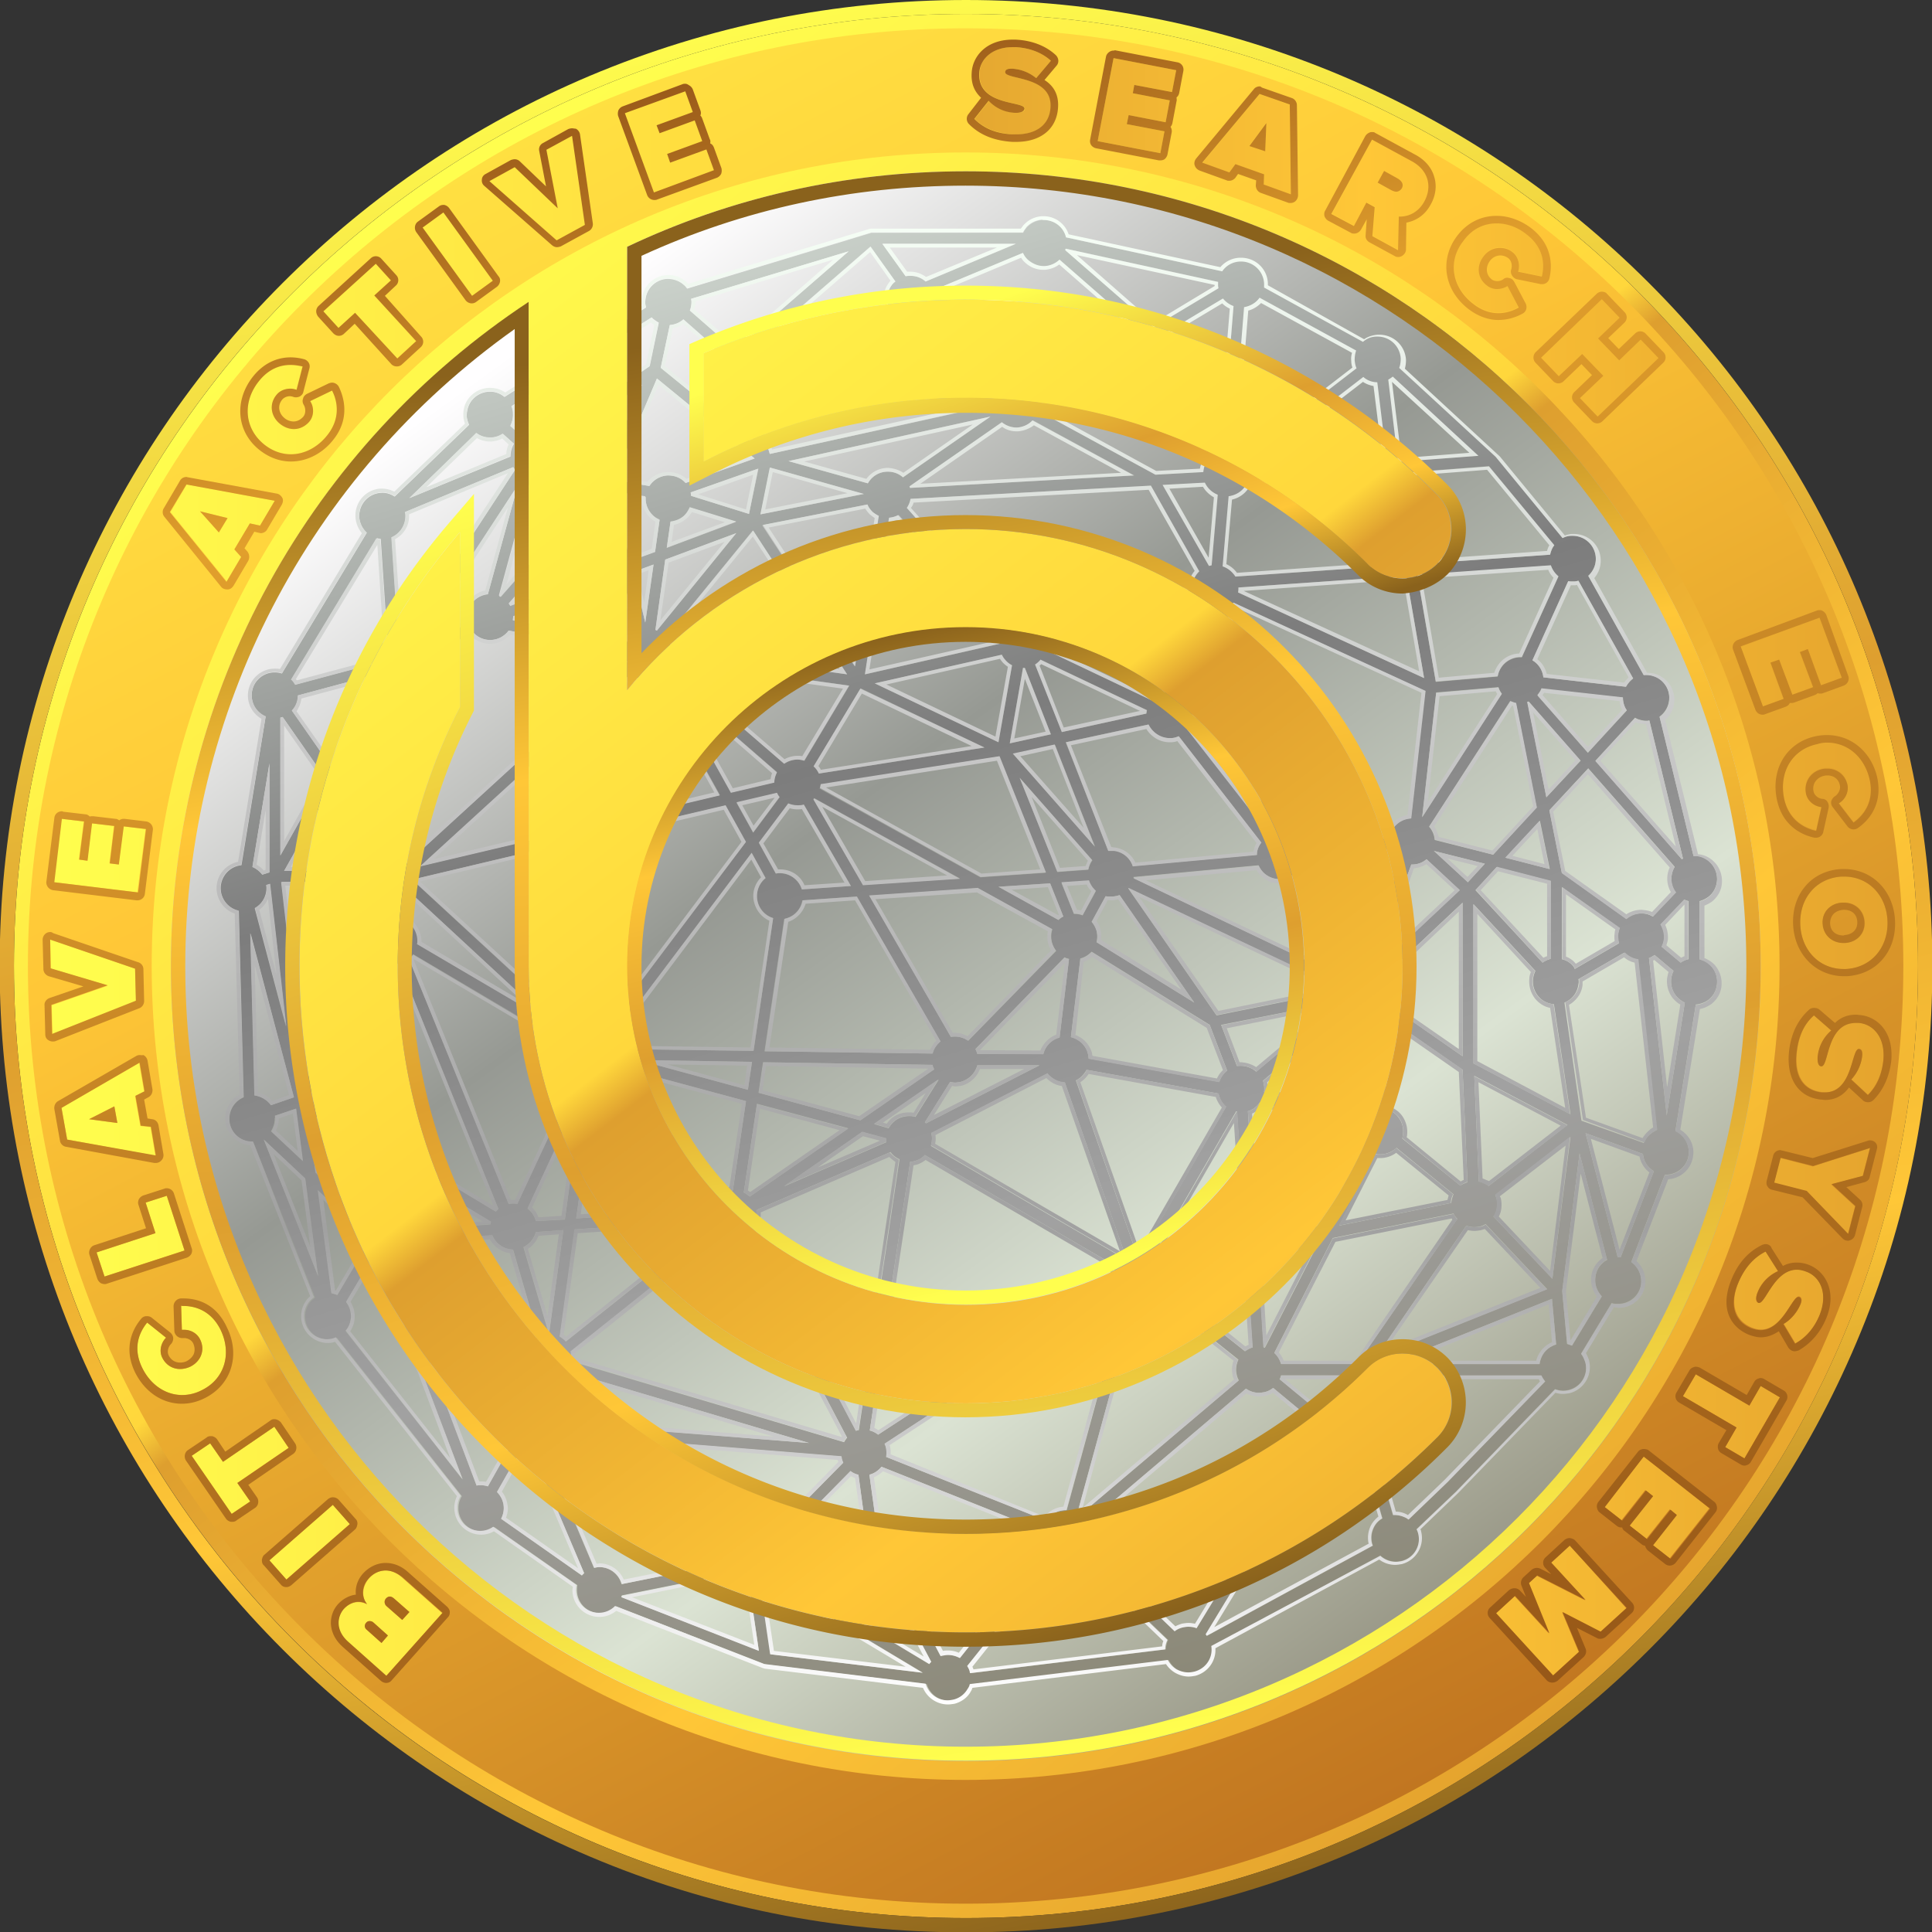
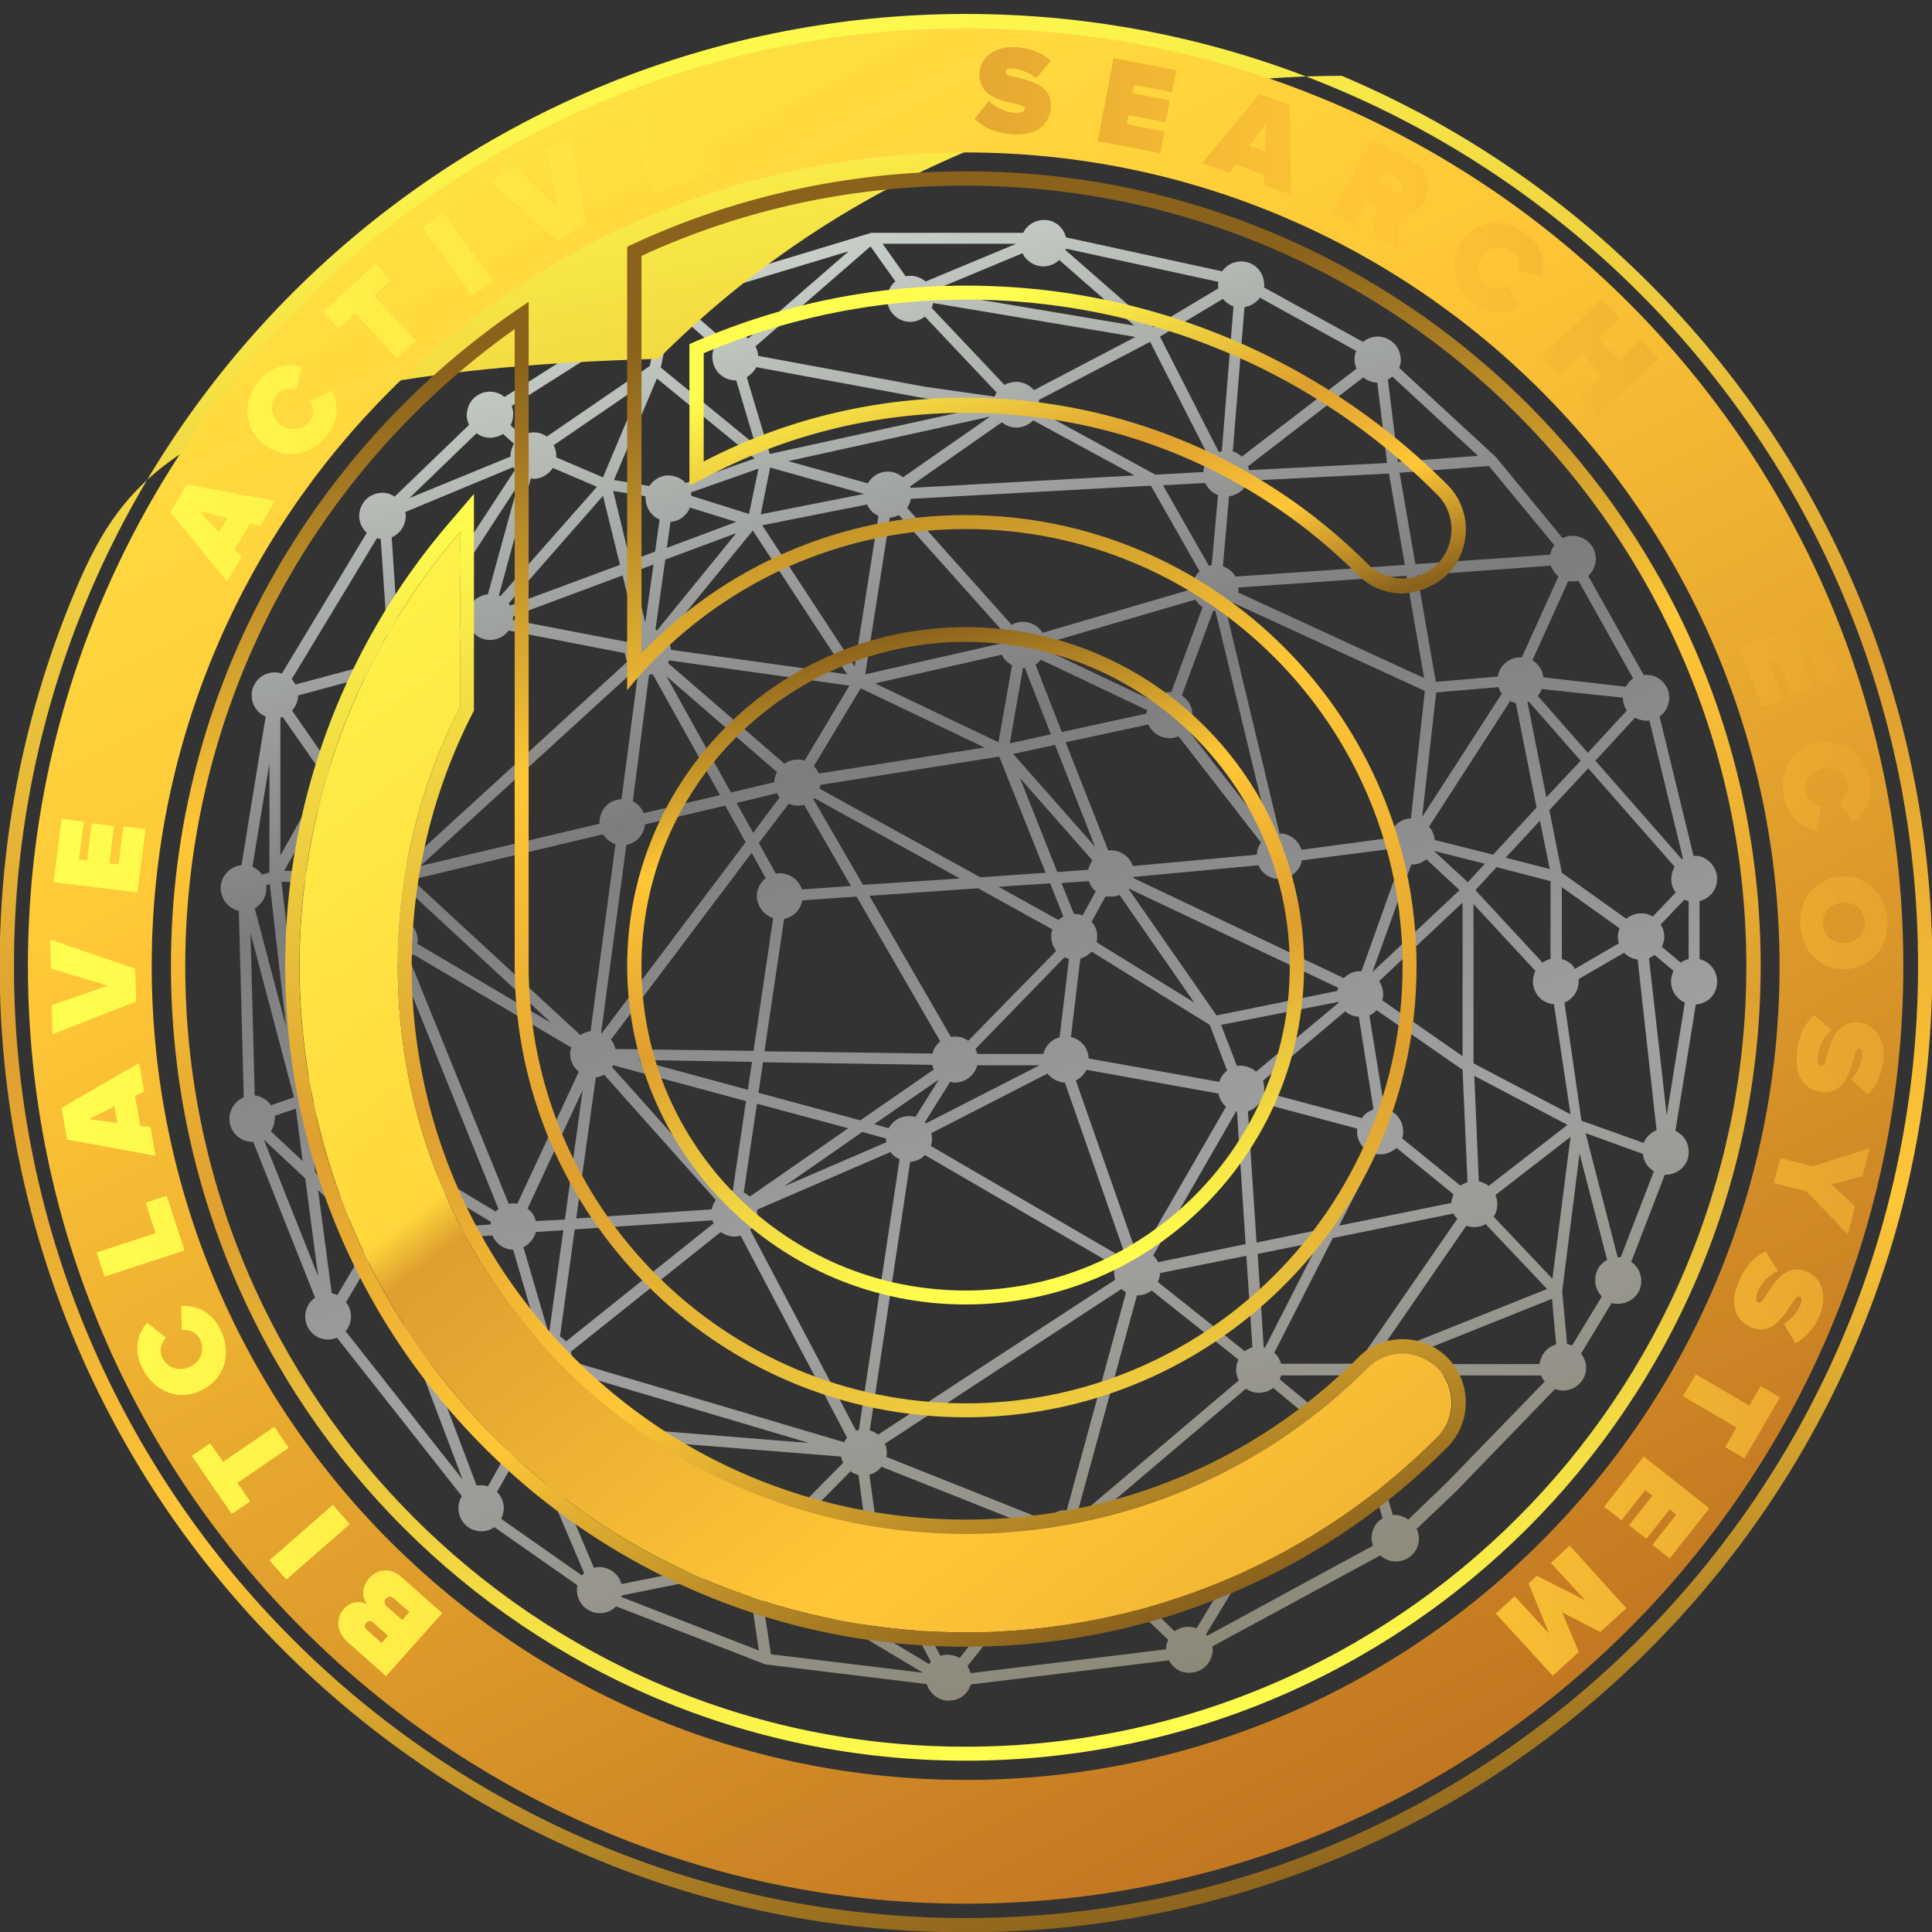
<svg xmlns="http://www.w3.org/2000/svg" xmlns:xlink="http://www.w3.org/1999/xlink" width="250" height="250">
  <rect width="100%" height="100%" fill="#333333" stroke="none" />
  <linearGradient id="c" x1="67.099" x2="191.787" y1="45.06" y2="217.282" gradientUnits="userSpaceOnUse">
    <stop offset="0" stop-color="#fffeff" />
    <stop offset=".344" stop-color="#969993" />
    <stop offset=".681" stop-color="#dbe3d3" />
    <stop offset="1" stop-color="#8c8978" />
  </linearGradient>
  <linearGradient id="d" x1="97.525" x2="152.458" y1="32.688" y2="216.952" gradientUnits="userSpaceOnUse">
    <stop offset="0" stop-color="#cad1ca" />
    <stop offset=".344" stop-color="#7d7d7d" />
    <stop offset=".681" stop-color="#a1a1a1" />
    <stop offset="1" stop-color="#8c8978" />
  </linearGradient>
  <linearGradient id="e" x1="125.351" x2="125.351" y1="27.993" y2="220.571" gradientUnits="userSpaceOnUse">
    <stop offset="0" stop-color="#f6fff6" />
    <stop offset=".344" stop-color="#c9c9c9" />
    <stop offset=".681" stop-color="#a1a1a1" />
    <stop offset="1" stop-color="#fff" />
  </linearGradient>
  <linearGradient id="a">
    <stop offset="0" stop-color="#fffe4e" />
    <stop offset=".418" stop-color="#ffd73c" />
    <stop offset=".443" stop-color="#de9f2f" />
    <stop offset=".715" stop-color="#ffc737" />
    <stop offset="1" stop-color="#e5a42e" />
  </linearGradient>
  <linearGradient xlink:href="#a" id="f" x1="91.395" x2="238.928" y1=".355" y2="192.862" gradientUnits="userSpaceOnUse" />
  <linearGradient xlink:href="#a" id="g" x1="24.83" x2="172.364" y1="51.369" y2="243.876" gradientUnits="userSpaceOnUse" />
  <linearGradient xlink:href="#a" id="h" x1="52.37" x2="199.904" y1="30.263" y2="222.77" gradientUnits="userSpaceOnUse" />
  <linearGradient id="b">
    <stop offset="0" stop-color="#fffe4e" />
    <stop offset=".443" stop-color="#de9f2f" />
    <stop offset=".715" stop-color="#ffc737" />
    <stop offset="1" stop-color="#8a621c" />
  </linearGradient>
  <linearGradient xlink:href="#b" id="i" x1="130.85" x2="146.573" y1="38.035" y2="87.398" gradientUnits="userSpaceOnUse" />
  <linearGradient xlink:href="#b" id="j" x1="80.453" x2="131.278" y1="58.226" y2="215.092" gradientUnits="userSpaceOnUse" />
  <linearGradient xlink:href="#b" id="k" x1="98.909" x2="150.832" y1="-.412" y2="249.329" gradientUnits="userSpaceOnUse" />
  <linearGradient xlink:href="#b" id="l" x1="139.9" x2="112.476" y1="225.854" y2="40.468" gradientUnits="userSpaceOnUse" />
  <linearGradient xlink:href="#b" id="m" x1="133.434" x2="115.882" y1="165.255" y2="81.887" gradientUnits="userSpaceOnUse" />
  <linearGradient id="n" x1="30.177" x2="196.844" y1="-56.415" y2="262.595" gradientUnits="userSpaceOnUse">
    <stop offset="0" stop-color="#fffe4e" />
    <stop offset=".423" stop-color="#ffc737" />
    <stop offset="1" stop-color="#b5661c" />
  </linearGradient>
  <linearGradient xlink:href="#a" id="o" x1="6.475" x2="244.228" y1="111.485" y2="111.485" gradientUnits="userSpaceOnUse" />
  <linearGradient id="p" x1="94.187" x2="153.757" y1="-6.459" y2="243.541" gradientUnits="userSpaceOnUse">
    <stop offset="0" stop-color="#824314" />
    <stop offset=".235" stop-color="#e19f2c" />
    <stop offset="1" stop-color="#915216" />
  </linearGradient>
-   <path fill="url(#c)" d="M229.785 125c0 57.871-46.914 104.785-104.785 104.785S20.215 182.871 20.215 125 67.129 20.215 125 20.215 229.785 67.129 229.785 125zm0 0" />
  <path fill="url(#d)" d="M219.922 124.121v-7.52c.39-.097.781-.292 1.125-.538.633-.485 1.023-1.172 1.121-2 .195-1.614-.977-3.126-2.59-3.32h-.437l-4.395-18.02c1.172-.828 1.613-2.489.926-3.809-.39-.684-.977-1.219-1.758-1.465-.39-.097-.781-.144-1.219-.097l-7.18-12.84c.637-.586 1.028-1.418.977-2.344-.094-1.66-1.46-2.883-3.125-2.832-.437 0-.828.144-1.172.293l-8.64-10.5c0-.047-.047-.047-.047-.047l-12.453-11.477c.148-.39.242-.78.195-1.218-.098-1.66-1.465-2.883-3.125-2.832a3.25 3.25 0 0 0-1.758.683l-12.793-7.031c0-.195.051-.34 0-.535-.097-1.664-1.465-2.93-3.125-2.832-.976.047-1.804.535-2.293 1.27l-20.215-4.395c-.343-1.367-1.562-2.344-3.027-2.246a3.014 3.014 0 0 0-2.05.976 2.058 2.058 0 0 0-.442.68H112.743c-.048 0-.095 0-.145.05l-23.684 7.177a1.887 1.887 0 0 0-.437-.485c-.586-.539-1.368-.781-2.149-.781-.781.047-1.516.39-2.05.977s-.782 1.367-.782 2.148c0 .195.05.39.098.586L65.28 51.367a2.909 2.909 0 0 0-2.047-.683c-.78.05-1.515.39-2.054.976-.535.586-.782 1.367-.782 2.149 0 .39.149.78.297 1.171l-9.62 9.278c-.536-.34-1.122-.535-1.759-.488-1.66.097-2.879 1.464-2.832 3.125.047.78.391 1.515.977 2.05L36.477 87.156a2.954 2.954 0 0 0-.93-.144 2.956 2.956 0 0 0-2.977 2.976c0 1.223.73 2.297 1.805 2.735L31.25 111.96a2.979 2.979 0 0 0-2.688 2.98c0 1.418 1.028 2.637 2.344 2.93l.637 24.121a3.006 3.006 0 0 0-1.855 2.781 2.96 2.96 0 0 0 2.976 2.98h.102l8.007 20.169a2.918 2.918 0 0 0-1.273 2.441 2.96 2.96 0 0 0 2.98 2.977c.391 0 .782-.098 1.122-.242l16.164 20.507c-.293.438-.438.977-.438 1.563a2.956 2.956 0 0 0 2.977 2.977c.632 0 1.218-.196 1.66-.536l10.742 7.516c-.05.195-.05.441-.05.637 0 1.66 1.32 2.98 2.98 2.98.832 0 1.562-.344 2.097-.879l19.192 7.469c.05 0 .097.05.195.05l20.8 2.54c.391 1.27 1.563 2.148 2.833 2.148.246 0 .488-.05.781-.097a2.858 2.858 0 0 0 1.809-1.368c.097-.195.195-.44.293-.636l25.633-3.125c.246.488.636.93 1.125 1.222.437.293.976.391 1.511.391.246 0 .489-.05.781-.098 1.465-.39 2.442-1.855 2.2-3.32l21.726-11.77c.54.489 1.223.782 2.004.782.242 0 .488-.047.781-.098 1.61-.437 2.54-2.05 2.098-3.613a1.438 1.438 0 0 0-.195-.488l5.129-4.883 12.793-13.23c.34.144.73.195 1.074.195.242 0 .488-.051.73-.098 1.614-.441 2.54-2.05 2.102-3.613-.098-.391-.293-.735-.54-1.075l3.958-6.543c.144.047.34.098.488.098h.39c1.466 0 2.782-1.125 2.93-2.59.145-1.12-.39-2.195-1.27-2.832l4.345-11.277h.148c1.465 0 2.781-1.125 2.93-2.59.144-1.316-.54-2.539-1.711-3.074l2.637-16.36a3.239 3.239 0 0 0 1.613-.585 2.887 2.887 0 0 0 1.121-2 2.97 2.97 0 0 0-.586-2.2 2.833 2.833 0 0 0-1.66-1.074zm-40.188 52.395 21.094-8.45.54 5.91a2.88 2.88 0 0 0-1.759 1.368c-.195.39-.343.781-.39 1.172zm-1.851 20.992a3.006 3.006 0 0 0-.297 2.25c0 .094.05.195.101.242l-21.484 11.672c-.05-.05-.101-.149-.148-.195l11.62-19.141 7.083-1.66c.484 1.074 1.558 1.758 2.683 1.758h.293l1.172 4.05a2.58 2.58 0 0 0-1.023 1.024zM66.406 53.516c0-.344-.097-.684-.195-.977l18.117-11.476c.047.05.145.148.195.195.243.195.485.344.73.492l-1.171 5.613-13.332 9.13a2.759 2.759 0 0 0-1.855-.536c-.489.05-.926.145-1.368.39l-1.465-1.316c.247-.441.344-.976.344-1.515zm93.211-13.868-1.512 18.75c-.148.047-.246.047-.39.098l-7.617-14.941 8.152-4.883a3.11 3.11 0 0 0 1.367.976zm16.797 9.18c.54.438 1.172.684 1.809.684l1.27 10.402-17.872.926c-.05-.195-.05-.34-.144-.488zm24.27 24.367c.195.535.535 1.024.976 1.414l-4.738 10.45h-.34c-.781.05-1.512.39-2.05.976-.391.442-.634.93-.731 1.512l-8.008.687-2.395-13.77zm9.324 17.086c0 .492.101.93.344 1.418.05.098.097.149.148.246l-5.031 5.47-6.492-7.376c.242-.242.39-.539.535-.879zm7.472 34.281-2.44-2.054c.148-.29.241-.582.292-.926a2.908 2.908 0 0 0-.441-1.953l3.078-3.223c.148.098.344.149.539.196v7.52c-.39.05-.735.245-1.028.44zm-48.777 66.11 3.125-5.172 3.024 2.488c-.243.39-.391.832-.391 1.317zm-13.867 20.023a3.234 3.234 0 0 0-1.809-.101c-.39.101-.73.297-1.027.492l-11.57-11.133c0-.05.05-.05.05-.101.243-.391.391-.829.391-1.317l24.852-5.762zM49.07 159.523l-8.25-7.765-1.023-7.91 23.726 14.257c0 .098-.046.196-.046.34zm-5.418 8.055c-.246-.098-.488-.195-.73-.242l-1.758-13.332 6.785 6.348zm-8.105-23.195 2.734-.926.88 6.785-4.102-3.855c.293-.489.488-1.028.488-1.66a.438.438 0 0 0 0-.344zm-1.074-29.442c0-.144 0-.293-.051-.39l.492-.149 2.098 18.457-4.051-15.332a2.993 2.993 0 0 0 1.512-2.586zm1.808-22.07c.094-.05.196-.05.29-.098l5.421 7.766-5.71 10.156zm12.254-5.566c.145.242.344.441.535.636l-6.297 11.18-4.98-7.176c.488-.539.781-1.222.781-1.953zm48.828-39.063c.196-.242.39-.488.489-.734l21.68 4.008 7.96 1.12-27.883 6.106-2.976-9.914c.242-.195.484-.39.73-.586zm23.387-9.031 26.176 4.39-13.137 6.887a3.025 3.025 0 0 0-2.441-1.074c-.489.047-.926.145-1.368.39l-9.421-9.96c.097-.242.144-.438.191-.633zm73.148 49.703c.094.297.243.586.438.832l-10.305 15.965 1.809-16.11zm6.786 35.156c-.391.098-.73.246-1.075.493l-8.691-9.376 2.734-2.98 6.985 1.809v10.054zm-85.989 64.453c.102-.437.051-.875-.047-1.316a2.854 2.854 0 0 0-.148-.39l30.617-20.02c.196.148.344.293.586.437l-7.664 28.176c-.297 0-.586 0-.883.098a3.135 3.135 0 0 0-1.758 1.27zm-14.742 12.551c-.05-.097-.101-.195-.148-.293l10.254-10.398c.293.242.683.39 1.023.484l1.074 7.91zm-30.617-43.066a2.822 2.822 0 0 0-1.074-1.61l7.129-15.332-2.293 16.746zm-.344-96.047h.149a2.997 2.997 0 0 0 2.05-.977c.149-.144.246-.289.34-.437l5.715 2.441-12.5 14.16c-.05-.046-.098-.046-.195-.097l4.152-15.184c.145.047.195.094.29.094zm26.274 5.57-8.985 3.367.485-3.367c.734-.05 1.468-.39 1.953-.976.246-.246.441-.54.539-.883zm4.39-7.031 12.16 3.414-13.379 2.64zm49.27 2.34 6.3 11.086c-.585.586-.976 1.367-.93 2.293l-19.382 5.664a3.01 3.01 0 0 0-2.687-1.414c-.489.047-.926.144-1.32.39l-13.524-15.136c.246-.344.39-.735.488-1.172zm30.957 47.023c.242.684.734 1.27 1.367 1.614l-5.078 14.207a2.733 2.733 0 0 0-2 .636c-.102.098-.195.145-.297.243l-27.195-12.938v-.148l16.164-1.512c.39.926 1.265 1.61 2.344 1.758h.39c.633 0 1.27-.196 1.805-.637.586-.438.976-1.074 1.074-1.758zm-105.32 47.801 2.535-18.258c.394-.05.734-.148 1.074-.344l14.453 16.211a3.504 3.504 0 0 0-.535 1.22zm-8.11-1.953c-.242 0-.437.05-.633.05l-12.89-31.738c.195-.148.39-.343.539-.539l20.457 12.063c-.098.293-.145.539-.145.828 0 .93.438 1.762 1.121 2.297l-7.957 17.09c-.148 0-.343-.051-.492-.051zm-.094-75.484c0-.149.047-.293.047-.442v-.05l14.16-5.274 1.758 7.277c-.535.293-.926.782-1.222 1.317zm13.868-7.133-14.211 5.273c-.047-.094-.149-.195-.196-.289L78.027 64.16zm74.46 4.492c.243.394.54.734.93.977l-4.054 10.988h-.391c-.879.05-1.613.441-2.102 1.074l-13.816-6.543c.05-.246.098-.535.05-.781v-.051zm7.961 32.812v.196l-16.066 1.469a2.974 2.974 0 0 0-2.441-2.004 1.77 1.77 0 0 0-.73 0l-5.52-14.012 10.695-2.297c.484 1.027 1.512 1.758 2.734 1.758h.145c.39 0 .734-.098 1.027-.242l10.692 13.765c-.293.39-.489.883-.536 1.367zm19.97 1.47h.097c.637 0 1.27-.196 1.808-.638.047 0 .047-.05.047-.05l4.297 4.004-11.281 10.597zm-5.813 32.175c-.243.195-.438.39-.582.637l-12.649-3.371v-.051c.051-.485 0-.977-.144-1.414l10.644-8.985c.438.391.977.637 1.563.684h.191l1.906 12.012a5.818 5.818 0 0 0-.93.488zm-67.188-56.785-22.8-3.176a2.814 2.814 0 0 0-.684-1.613l11.281-13.817zm38.723 5.078-10.938 2.39-3.418-8.742c.246-.144.438-.289.637-.535 0-.05.047-.05.047-.097l13.77 6.543c-.047.144-.098.293-.098.44zm24.855 37.305c0 .047 0 .047.047.093l-10.695 8.938c-.438-.39-.977-.633-1.61-.734a2.764 2.764 0 0 0-.878 0l-2.051-5.32zm-26.32 32.03-7.664-21.874c.535-.246.976-.684 1.27-1.172a.4.4 0 0 0 .097-.195l17.09 3.074c.144.684.488 1.27.977 1.71l-10.696 18.556c-.34-.098-.683-.149-1.074-.098zm-33.742-16.21 8.351-5.766-3.027 4.836c-.488-.148-1.027-.148-1.613 0-.828.196-1.465.781-1.856 1.465zm-32.078-36.133c.047 0 .148 0 .195-.05a2.85 2.85 0 0 0 1.805-1.368c.246-.39.343-.781.39-1.222l10.403-2.438 2.636 4.734-18.601 24.707c-.051 0-.051 0-.098-.05zm28.86-20.61-5.813 9.72a2.768 2.768 0 0 0-.88-.149c-.636 0-1.222.195-1.71.54l-15.086-13.04c.05-.094.097-.195.144-.34zm22.46-2.292h.242l3.367 8.594-5.32 1.171zm24.168 46.191 2.246 5.91a3.09 3.09 0 0 0-1.023 1.465l-16.899-3.027c0-.195-.047-.442-.094-.637a2.85 2.85 0 0 0-1.367-1.805c-.246-.148-.539-.246-.832-.343l1.223-10.157c.586-.144 1.07-.488 1.46-.878zm-30.078 3.758a2.4 2.4 0 0 0-.246-.633l11.523-11.867c.196.098.395.148.586.195l-1.219 10.157a2.943 2.943 0 0 0-2.101 2.148zm-27.54-.34 2.54-17.137c.047 0 .144 0 .195-.05 1.172-.293 1.953-1.22 2.149-2.344l7.03-.488 10.84 18.75c-.538.39-.878.976-1.023 1.562zm-19.284-.293c-.102-.437-.297-.879-.586-1.219l18.21-24.171 1.805 3.273c-.879.73-1.367 1.902-1.023 3.074.293 1.028 1.074 1.809 2 2.098l-2.54 17.187zm17.671 1.66-.535 3.614-14.257-3.86zm31.985-39.504 6.008 15.04-8.45.585-20.8-11.472c.047-.145.097-.34.097-.489zm-4.004 36.77a2.982 2.982 0 0 0-2.246-.488L112.5 115.918l14.063-.977 9.62 5.325c-.195.535-.195 1.12-.05 1.707.097.39.293.73.539 1.074zm-19.922-31.395 18.848 10.399-12.547.828-6.445-11.133c.093 0 .093-.047.144-.094zm31.59 15.77-7.762-4.297 6.692-.441 1.707 4.297c-.246.101-.442.296-.637.441zm-34.91-15.04c.34.145.73.247 1.172.247.293 0 .586-.05.832-.102l6.054 10.5-6.351.442c-.438-1.418-1.903-2.297-3.367-2.05l-2.196-3.958zm38.035 14.454c-.34-.148-.73-.195-1.121-.195l-1.613-4.004 3.566-.242c.098.34.242.632.488.925.098.149.242.293.39.391zm.734-5.91-4.004.297-4.832-12.16 9.375 10.644a3.44 3.44 0 0 0-.539 1.219zm-34.863-12.45c-.144-.34-.39-.683-.637-.976l6.055-10.058 16.016 7.664zm-5.418-.195c-.195.391-.344.828-.344 1.317l-5.613 1.32L86.23 87.5zm0 2.735c.094.195.195.34.34.535l-3.418 4.594-2.148-3.86zM79.2 138.086c.047-.098.098-.149.145-.242l17.187 4.636-1.707 11.575c-.195 0-.39.047-.586.093-.195.051-.39.102-.535.196l-11.43-12.84zm17.824 16.75c-.246-.195-.492-.39-.78-.54l1.706-11.476 11.817 3.176zm1.122-13.43.585-3.953 21.926.34v.098c.047.148.094.34.196.488l-9.524 6.59zm21.68 3.953a2.522 2.522 0 0 1-.145-.144l3.27-5.223c.195.047.39.094.636.094.242 0 .484-.047.73-.094a3.086 3.086 0 0 0 2.149-2.148h8.058zm22.07-23.437a3.68 3.68 0 0 0 0-1.461c-.098-.441-.34-.832-.637-1.176l1.808-3.32c.098.05.246.05.34.05h.39c.392 0 .735-.097 1.079-.195l9.664 13.914zm-10.793-24.363 5.421-1.172 5.176 13.183zm-1.461-12.84c.144.34.39.68.68.926.195.148.39.293.636.44l-1.758 9.962-15.969-7.617zm-45.657 2.586c.149 0 .293-.047.489-.047l8.691 15.625-9.863 2.344c-.242-.586-.684-1.125-1.219-1.418a.4.4 0 0 0-.195-.098zm-5.957 20.656c.391.582.977 1.07 1.614 1.266l-3.223 24.218c-.488.051-.93.246-1.32.493L53.32 113.82zm33.543 38.523 3.078.828c0 .149 0 .297.047.493l-13.23 5.71zm8.938.149 15.039-7.719a3.086 3.086 0 0 0 2.246 1.172l7.715 22.07c-.196.098-.34.246-.488.442l-24.56-14.309c.145-.535.196-1.121.048-1.656zm29.344 16.695c-.145-.34-.391-.633-.633-.875l10.742-18.656h.098l1.12 17.187zm23.195-35.105-15.625 3.175-11.379-16.359.05-.047 27.102 12.84c-.101.098-.101.246-.148.39zM129.395 83.3l-17.434 3.957 3.176-20.266c.39-.047.781-.148 1.172-.344l13.574 15.188c-.293.437-.488.93-.488 1.465zm-17.188-18.02c.148.344.39.688.684.977.246.195.539.39.78.492l-3.077 19.48L98.633 67.97zm-27.2 16.313c-.046-.051-.144-.051-.195-.102l1.27-9.078 9.184-3.422zm-1.51-1.028-1.563-6.543 2.636-.976zm-1.419 6.2c.149.097.344.195.492.293l-2.148 16.359c-.2 0-.442.047-.637.098a2.858 2.858 0 0 0-1.808 1.367c-.29.535-.438 1.125-.391 1.707l-23.191 5.469zM52.441 114.89l18.899 17.484-17.336-10.254c0-.098.05-.246.05-.394 0-1.317-.831-2.391-2.003-2.829zm45.508 41.652 17.285-7.473c.293.39.684.735 1.172.93l-5.273 35.059h-.098a.393.393 0 0 0-.246.097L97.07 159.133c.633-.637 1.024-1.613.88-2.59zm15.676 29.102a2.805 2.805 0 0 0-1.078-.54l5.226-34.761c.196 0 .391-.051.586-.102.536-.144.977-.39 1.317-.781l24.61 14.309c-.145.488-.145 1.027-.048 1.613 0 .094.047.144.098.191zm36.473-20.899 11.18-2.246.785 11.863a2.613 2.613 0 0 0-.977.489l-11.281-8.985c.195-.34.293-.73.293-1.12zm13.425 9.621-.78-12.11 7.96-1.612-7.031 13.77c-.047-.048-.098-.048-.149-.048zm-.925-13.578-1.121-16.992c.34-.094.632-.242.925-.484.243-.196.438-.391.586-.637l12.645 3.367c-.145 1.074.293 2.05 1.074 2.687l-5.223 10.254zm15.43-11.473c.05 0 .148.051.245.051h.391c.781 0 1.512-.344 2.047-.832l7.375 6.008a4.34 4.34 0 0 0-.293 1.121l-14.5 2.93zm10.937 4.102-7.52-6.106c.051-.195.098-.34.098-.535a2.975 2.975 0 0 0-.586-2.199 2.67 2.67 0 0 0-1.805-1.07l-1.953-12.113c.34-.145.684-.391.926-.684l11.133 7.719.637 14.547a4.181 4.181 0 0 0-.93.441zm.293-16.746-10.399-7.23c.047-.145.094-.294.094-.438.102-.73-.094-1.418-.484-2.05l10.789-10.157zm.683-22.512-4.394-4.05 6.594 1.656zm-36.277-19.777c.438-.535.68-1.266.633-2-.047-1.024-.586-1.856-1.367-2.39l4.054-10.938h.29l6.984 28.906zM83.547 64.648c.047.782.39 1.516.976 2.051.243.246.536.39.829.535l-.586 4.153-3.223 1.172-2.2-9.036 4.153.688c.05.195.05.289.05.437zM63.43 82.813c.976 0 1.855-.489 2.39-1.22l15.04 2.93c.05.391.148.782.292 1.122L52.54 111.816l-.684-23.242a2.982 2.982 0 0 0 2.196-2.879c0-.148 0-.246-.047-.39l7.277-3.422c.535.586 1.317.93 2.149.93zm-13.04 5.812.684 22.41-7.422-10.594 6.692-11.867c0 .051.047.051.047.051zm.196 30.172c-1.418.246-2.492 1.469-2.492 2.93 0 .734.297 1.418.734 1.953l-9.422 16.507-2.98-26.074h14.699zm-.633 5.715c.34.144.68.195 1.07.195.196 0 .442 0 .637-.05l12.84 31.788c-.145.098-.242.243-.34.34l-24.316-14.597zm24.414 34.57 17.82-1.172c.047.149.098.293.149.39l-19.094 15.286c-.242-.246-.488-.488-.781-.637zm-.492 15.82 19.387-15.48c.488.344 1.12.586 1.758.586.246 0 .488-.047.78-.094h.048l13.77 26.121c-.145.195-.294.39-.391.586l-35.254-10.45c.05-.194.05-.343.05-.538-.097-.29-.097-.535-.148-.73zm39.7 23.684-1.075-7.766c.637-.148 1.172-.539 1.563-1.023l20.359 8.101zm26.171-2.54c-.098-.1-.246-.148-.34-.245l7.711-28.176h.051c.246 0 .488-.047.781-.094.39-.097.735-.297 1.074-.539l11.23 8.938c-.292.632-.39 1.367-.194 2.047.05.246.148.441.246.636zm26.027-18.07h8.985l-3.274 5.376-5.91-4.883c.098-.149.149-.344.2-.492zm0-1.46a2.849 2.849 0 0 0-.882-1.47l7.57-14.843 15.625-3.172c.098.242.293.489.488.684l-12.941 18.75h-9.86zm29.051-65.532 4.442-4.78 1.273 6.25zm-1.613-.39-7.566-1.903a2.914 2.914 0 0 0-.637-1.613l-.094-.094 10.496-16.261c.246.097.488.195.73.246l2.688 13.523zm-10.64-4.688c-.637 0-1.223.246-1.712.637a3.205 3.205 0 0 0-1.125 1.906l-11.328 1.512c-.34-1.074-1.27-1.953-2.488-2.102h-.344l-6.98-29.101c.39-.195.683-.438.926-.778l24.855 11.426zm-25.782-32.761a.952.952 0 0 0-.344.097l-5.957-10.449 5.469-.293c.34.734.926 1.27 1.66 1.563zm-1.078-12.06-6.2.34-15.136-8.253c.098-.29.148-.633.098-.977 0-.144-.051-.289-.051-.437l14.406-7.52 7.664 15.04c-.437.44-.73 1.074-.781 1.808zm-26.07-6.444a2.94 2.94 0 0 0 1.902.683h.144a3.079 3.079 0 0 0 2.004-.93l13.137 7.13-29.008 1.613c0-.051-.047-.149-.047-.2zm-12.797 7.125c-.582-.485-1.317-.782-2.098-.73a2.912 2.912 0 0 0-2.441 1.51L102 59.669l26.125-5.762zm-19.922 4.738-7.469-2.344c0-.148-.047-.293-.047-.441l8.739-3.074zM88.719 62.5c-.047-.047-.145-.148-.196-.195-.585-.54-1.367-.782-2.148-.782a3.005 3.005 0 0 0-2.047.977 2.37 2.37 0 0 0-.297.39l-4.586-.78 5.563-13.133 12.648 10.351zm-10.692-.734-6.054-2.586v-.344c0-.438-.145-.828-.34-1.219l11.426-7.812zM66.992 62.84l-3.86 14.066a2.972 2.972 0 0 0-2.683 2.977c0 .293.047.539.098.828l-7.082 3.32c-.047-.047-.098-.144-.145-.195zm-24.07 38.965 7.617 10.89H36.766zm26.414 57.617 3.562-.242-1.851 13.379h-.05l-3.27-11.184a3.065 3.065 0 0 0 1.609-1.953zm1.855 19.094c.442-.047.832-.149 1.172-.34l6.395 6.492-9.469-.73zm2.54-.977 30.957 9.18-23.731-1.903zm35.105 10.938c0 .097.05.148.05.242.052.195.145.39.196.586l-10.352 10.5a2.992 2.992 0 0 0-2.246-.293c-.293.05-.535.195-.73.34L82.52 186.375zm-8.64 14.015 12.35-2.394 7.915 14.941c-.102.098-.148.195-.246.293l-20.117-12.11c.05-.245.097-.488.097-.73zm23.976 12.059c-.688-.39-1.516-.54-2.297-.34-.047 0-.098.047-.195.047l-7.567-14.305 20.946-.687c.097.343.293.636.488.93zm16.453-17.383 20.605-17.48a2.91 2.91 0 0 0 1.66.539c.243 0 .489-.051.782-.098.39-.098.781-.293 1.074-.54l6.004 4.981-4 6.543zm35.203-10.207-3.27-2.684 2.981-4.882.977 7.273c-.246.05-.442.148-.688.293zm13.918-28.367c.34.148.684.195 1.027.195.243 0 .489-.05.782-.098.242-.05.488-.195.683-.293l7.957 8.399-22.215 8.887zm2.879-5.125a.84.84 0 0 0-.34-.246c-.293-.145-.586-.293-.926-.34l-.586-13.672 12.059 6.344zm-1.953-15.871v-20.606l8.008 8.64a3.411 3.411 0 0 0-.293.977 2.97 2.97 0 0 0 .586 2.2 2.859 2.859 0 0 0 2.004 1.12h.097l2.149 14.258zm12.992-12.45c-.39-.539-.93-.882-1.562-1.027v-9.324l7.468 5.32c-.097.246-.144.488-.195.735-.047.39 0 .828.098 1.218l-5.711 3.32c-.004-.097-.051-.148-.098-.242zm13.18-9.671-2.977 3.125c-.344-.196-.683-.34-1.125-.391-.875-.094-1.707.148-2.293.687l-8.347-5.96-1.614-8.102 5.028-5.422 11.183 12.746c-.195.34-.344.73-.39 1.121-.145.828.05 1.61.535 2.196zm-16.746-12.305-2.442-12.3c.051 0 .149-.052.196-.052l6.687 7.618zm-15.82-15.43L160.202 76.66c.05-.195.05-.39.05-.637l21.731-1.511zM159.862 74.61c-.34-.632-.925-1.074-1.613-1.316l.781-9.082a3.042 3.042 0 0 0 2.492-2.004l18.211-.926 2.055 11.817zm-39.207-36.867c0-.047 0-.047-.05-.094l11.718-4.882c.145.34.39.68.684.925.539.489 1.27.782 2 .782h.148c.735-.051 1.414-.344 1.906-.832l9.715 8.496zm-.883-1.316c-.582-.489-1.316-.781-2.097-.73-.145 0-.34.046-.489.046l-2.976-4.199h17.281zm-3.906 0c-.094.097-.195.144-.289.246-.539.586-.781 1.363-.781 2.148a3.005 3.005 0 0 0 2.976 2.828h.149a3.22 3.22 0 0 0 1.758-.683l9.273 9.816c-.094.196-.191.344-.242.54l-8.984-1.274-21.63-4c0-.442-.148-.832-.343-1.223l14.894-12.941zm-23.68 9.96c.047.782.391 1.512.977 2.051.54.489 1.27.782 2 .782h.102l2.488 8.351L85.5 47.56l1.172-5.516a2.877 2.877 0 0 0 1.758-.734l4.05 3.566c-.246.484-.34.977-.293 1.512zM66.407 60.45c.046.098.148.246.241.34l-14.5 22.172c-.195-.05-.39-.148-.586-.148l-.878-13.282a3.008 3.008 0 0 0 1.808-2.883c0-.144 0-.242-.05-.39zm-17.141 9.278.882 13.136c-1.171.39-2.054 1.512-2.054 2.832v.243l-9.86 2.636c-.148-.242-.297-.488-.492-.683l11.04-18.262c.144.05.288.098.484.098zM34.863 112.89l-.925.293a3.685 3.685 0 0 0-1.274-1.028l2.2-13.379zm3.176 29.101-2.98 1.028c-.489-.684-1.22-1.172-2.098-1.27l-.54-21zm1.461 10.5 1.664 12.645-7.031-17.676zm5.273 16.016 3.907-6.594 11.183 29.54-15.136-19.188c.437-.54.683-1.172.683-1.903 0-.734-.246-1.37-.637-1.855zm18.364 23.828a2.746 2.746 0 0 0-.93-.149c-.195 0-.39 0-.535.047l-10.598-28.023 16.406 20.406zM50.242 160.89l13.477-1.028c.441 1.075 1.468 1.805 2.687 1.856l3.274 11.23a2.951 2.951 0 0 0-1.614 2.637c0 1.219.73 2.246 1.758 2.734l-1.66 4.832zm30.078 25.34 14.407 14.55-.047.047c-.246.442-.39.883-.39 1.367l-13.868 2.785a2.994 2.994 0 0 0-2.883-2.199c-.246 0-.441.051-.684.102l-7.421-17.531zm.149 20.214 14.113-2.832c.438.977 1.367 1.563 2.39 1.66l1.223 8.301-17.824-6.933c.05-.047.05-.098.098-.196zm17.922-1.367c.39-.148.68-.39.976-.633l20.067 12.008-19.676-2.39zm27.148 11.281a3.555 3.555 0 0 0-.344-.78l11.57-14.454a3 3 0 0 0 1.173.242c.246 0 .492-.05.78-.097.247-.051.493-.196.735-.293l11.719 11.23c-.195.39-.293.828-.293 1.219l-25.246 3.078c-.094-.05-.094-.098-.094-.145zm75.34-50.882-7.617-8.055c0-.05.05-.05.097-.098.391-.683.489-1.465.293-2.246-.05-.148-.097-.293-.148-.437l9.719-7.524zm1.562-35.743c.246-.093.489-.242.684-.39.633-.485 1.023-1.172 1.125-2a1.454 1.454 0 0 0 0-.637l5.906-3.418a3.03 3.03 0 0 0 1.758.879l2.441 22.07a2.915 2.915 0 0 0-.73.442c-.441.34-.734.73-.93 1.218l-8.054-2.878zm10.938-5.757c.246-.098.488-.247.73-.391l2.446 2.047a3.298 3.298 0 0 0-.297.976 2.987 2.987 0 0 0 .586 2.2c.297.39.734.73 1.172.925l-2.344 14.602zm4.246-12.797-11.18-12.743 5.125-5.566c.196.098.344.195.586.246a2.9 2.9 0 0 0 .883.145c.145 0 .242 0 .39-.051l4.344 17.875c-.046.047-.097.047-.148.094zm-6.297-23.387c-.39.293-.734.637-.926 1.074l-10.695-1.219c-.098-.93-.633-1.757-1.414-2.199l4.637-10.254c.195.047.39.047.586.047h.148c.195 0 .39-.047.586-.094zm-10.203-17.238a3.429 3.429 0 0 0-.54 1.222L183.153 73l-2.05-11.82 11.574-.875zm-20.219-10.79-1.316-10.644c.195-.098.39-.242.586-.39l11.082 10.253zm-5.418-14.355c-.148.39-.246.832-.195 1.27 0 .343.098.683.246 1.023l-14.844 11.379a3.598 3.598 0 0 0-1.172-.684l1.512-18.652a3.177 3.177 0 0 0 2.004-1.223zm-17.87-8.45c0 .102 0 .247.05.345l-8.398 5.03-11.38-9.96c0-.05.051-.098.051-.195l19.727 4.297c-.05.195-.05.34-.05.484zm-47.805-4.44L96.828 43.797a2.77 2.77 0 0 0-1.86-.535 3.345 3.345 0 0 0-1.562.535l-4.148-3.613c.148-.391.242-.829.195-1.27 0-.098 0-.195-.047-.242zM61.672 56.055c.484.39 1.121.586 1.758.586h.144c.535-.047 1.074-.196 1.512-.489l1.418 1.27a3.249 3.249 0 0 0-.442 1.66l-13.085 5.371zm3.172 140.476a3.13 3.13 0 0 0 .344-1.367c0-.828-.344-1.562-.883-2.098l3.906-6.886 7.375 17.382c-.098.098-.195.196-.293.297zm122.414-4.734-5.031 4.836c-.098-.051-.196-.149-.293-.196-.54-.296-1.125-.44-1.711-.39l-1.168-4.102c.39-.246.68-.586.925-.976.391-.684.489-1.469.293-2.25a2.85 2.85 0 0 0-1.367-1.805c-.293-.195-.636-.293-.976-.344l-1.125-8.593h22.61c.097.296.292.585.487.78zm16.16-17.676c-.195-.098-.39-.144-.637-.195l-.633-6.836 2.247-17.82 3.566 13.77c-.149.093-.297.144-.39.241a2.877 2.877 0 0 0-1.126 2.004 2.96 2.96 0 0 0 .586 2.195c.098.098.149.196.242.293zm6.3-11.426h-.39l-4.152-16.062 7.422 2.683c.05.54.246 1.075.586 1.516.242.293.535.535.828.73zm0 0" />
-   <path fill="url(#e)" d="M135.059 28.469c1.367 0 2.59.926 2.879 2.242l20.218 4.398c.485-.734 1.317-1.222 2.293-1.27h.145a2.995 2.995 0 0 1 2.98 2.833v.535l12.793 7.031a2.643 2.643 0 0 1 1.758-.683h.148a2.991 2.991 0 0 1 2.977 2.832c0 .441-.047.832-.195 1.222l12.453 11.473.047.05 8.644 10.497a2.31 2.31 0 0 1 1.172-.293h.145a2.995 2.995 0 0 1 2.98 2.832c.047.93-.344 1.758-.976 2.344l7.175 12.843h.344c.293 0 .586.047.879.145a2.922 2.922 0 0 1 1.758 1.465c.683 1.32.293 2.98-.93 3.808l4.395 18.02H219.582c1.61.195 2.781 1.707 2.586 3.32a2.987 2.987 0 0 1-1.121 2 3.394 3.394 0 0 1-1.125.54v7.519c.637.144 1.223.535 1.66 1.074a2.96 2.96 0 0 1 .586 2.195 2.995 2.995 0 0 1-1.121 2.004c-.488.34-1.027.586-1.613.586l-2.637 16.356a3.055 3.055 0 0 1 1.71 3.078 2.95 2.95 0 0 1-2.929 2.586h-.148l-4.344 11.281c.879.633 1.367 1.66 1.27 2.832a2.95 2.95 0 0 1-2.93 2.586h-.39a1.39 1.39 0 0 1-.49-.098l-3.956 6.543c.246.293.39.684.539 1.075a2.924 2.924 0 0 1-2.102 3.613c-.242.05-.488.097-.73.097-.39 0-.734-.097-1.074-.195L188.43 193.02l-5.13 4.882c.098.145.15.34.196.489a2.92 2.92 0 0 1-2.098 3.613c-.246.047-.488.098-.78.098a3.03 3.03 0 0 1-2.005-.782l-21.875 11.668c.246 1.512-.683 2.93-2.199 3.32-.242.051-.484.098-.781.098-.535 0-1.024-.148-1.512-.39a3.037 3.037 0 0 1-1.125-1.22l-25.633 3.122c-.05.246-.148.441-.293.637a2.858 2.858 0 0 1-1.808 1.367c-.242.047-.489.098-.782.098-1.27 0-2.44-.833-2.832-2.149l-20.8-2.539c-.047 0-.098 0-.196-.05l-19.187-7.47c-.54.54-1.27.88-2.102.88a2.957 2.957 0 0 1-2.976-2.981c0-.242.047-.438.047-.633l-10.743-7.52a2.936 2.936 0 0 1-1.66.536 2.956 2.956 0 0 1-2.976-2.977c0-.586.144-1.125.437-1.562l-16.16-20.508a2.877 2.877 0 0 1-1.125.242 2.956 2.956 0 0 1-2.977-2.976c0-1.028.489-1.907 1.27-2.442l-7.91-20.168h-.098a2.96 2.96 0 0 1-2.98-2.976c0-1.27.785-2.344 1.855-2.782l-.633-24.125a2.988 2.988 0 0 1-2.343-2.93 2.972 2.972 0 0 1 2.687-2.976l3.172-19.238a2.945 2.945 0 0 1-1.805-2.735 2.96 2.96 0 0 1 2.977-2.98c.344 0 .633.05.93.148L47.46 68.9a3.022 3.022 0 0 1-.977-2.051c-.097-1.66 1.172-3.028 2.832-3.125h.145c.586 0 1.125.144 1.613.488l9.621-9.277a2.293 2.293 0 0 1-.297-1.172 2.953 2.953 0 0 1 .782-2.149c.539-.586 1.27-.93 2.054-.976h.145c.684 0 1.367.242 1.906.683l18.309-11.574c-.047-.195-.098-.39-.098-.586a2.953 2.953 0 0 1 .781-2.148 3.038 3.038 0 0 1 2.051-.977h.149c.73 0 1.414.293 2 .781.148.145.293.293.441.489l23.68-7.18c.05 0 .097 0 .148-.047h19.629c.094-.242.293-.437.438-.683a3.038 3.038 0 0 1 2.05-.977c.051.05.145.05.196.05m-17.871 7.274c.148-.047.343-.047.488-.047h.144c.735 0 1.418.243 1.953.73l11.672-4.882H114.16zM128.71 51.32c.05-.199.148-.39.242-.539l-9.273-9.812a3.13 3.13 0 0 1-1.758.683h-.149c-.73 0-1.414-.293-2-.78a3.022 3.022 0 0 1-.976-2.052 2.921 2.921 0 0 1 .781-2.148c.094-.102.195-.195.29-.246l-3.22-4.492-14.894 12.941c.195.39.293.781.34 1.219l21.633 4.004zm20.555-8.984 8.398-5.031c0-.098-.047-.243-.047-.344v-.484l-19.726-4.297c0 .047-.051.097-.051.195zm-55.86 1.46a2.65 2.65 0 0 1 1.563-.534h.148c.637 0 1.219.195 1.711.535l12.984-11.277-20.359 6.152c0 .098 0 .195.047.242 0 .441-.047.879-.195 1.27zm53.422-1.706-9.719-8.496c-.539.488-1.172.781-1.902.832h-.148c-.73 0-1.414-.293-2.004-.781a2.569 2.569 0 0 1-.68-.93l-11.719 4.883c0 .05 0 .05.047.097zm13.867 16.992 14.844-11.426c-.148-.293-.195-.633-.246-1.023 0-.442.05-.883.195-1.274l-12.5-6.836c-.441.637-1.172 1.079-2.004 1.223l-1.511 18.652c.488.149.879.391 1.222.684m-2.98-.637a.958.958 0 0 1 .39-.093l1.516-18.75a3.13 3.13 0 0 1-1.371-.977l-8.152 4.883zm-27.684-8.687c.39-.246.875-.39 1.367-.39h.145c.926 0 1.758.437 2.293 1.073l13.137-6.84-26.172-4.39c-.051.195-.098.39-.196.586zm-62.55 6.64c.39-.246.878-.39 1.367-.39h.144c.637 0 1.223.195 1.711.535l13.332-9.129 1.172-5.617c-.246-.149-.539-.293-.734-.488-.047-.051-.145-.145-.196-.196L66.164 52.586c.145.293.195.637.195.977.047.539-.097 1.074-.343 1.562zm30.273 1.172-2.488-8.351h-.102c-.73 0-1.414-.293-2-.782a3.014 3.014 0 0 1-.977-2.05c-.046-.535.098-1.024.293-1.465l-4.05-3.563a2.99 2.99 0 0 1-1.758.73L85.5 47.61zm51.758 3.856 6.199-.34c.05-.688.344-1.367.781-1.86l-7.664-15.038-14.406 7.57c.05.148.05.293.05.437 0 .344-.05.688-.097.977zm-49.903-2.684 27.93-6.156-7.96-1.121-21.68-4.004c-.145.242-.294.539-.489.734-.195.243-.488.438-.73.586zm81.297 1.024 10.403-.782-11.082-10.254c-.196.149-.391.293-.586.391zm-19.285 1.023 17.871-.926-1.27-10.402a2.683 2.683 0 0 1-1.808-.684l-14.89 11.477c0 .195.046.34.097.535m-77.59 2.102c.098-.149.196-.243.297-.391a3.005 3.005 0 0 1 2.047-.977h.148c.735 0 1.465.243 2 .782.051.047.149.144.196.195l8.937-3.172-12.648-10.351-5.563 13.132zm-6.004-1.125 5.032-11.961-11.426 7.812c.195.39.289.781.34 1.219v.344zm34.278.78a2.912 2.912 0 0 1 2.441-1.51h.145c.734 0 1.418.245 1.953.73l11.328-7.86-26.121 5.762zm19.238-7.226a3.013 3.013 0 0 1-1.902-.683l-11.965 8.3c.05.051.05.149.05.196l29-1.61-13.132-7.128c-.489.535-1.219.878-2 .925h-.051m-78.566 9.133 13.039-5.422c0-.586.148-1.172.437-1.656l-1.414-1.273c-.441.296-.977.492-1.516.492h-.144a2.917 2.917 0 0 1-1.758-.586zM183.157 73l17.429-1.223c.098-.441.242-.879.539-1.222l-8.45-10.203-11.57.878zM52.147 82.96l14.5-22.17c-.093-.095-.144-.243-.242-.34l-14.015 5.808c0 .148.05.246.05.39a3.002 3.002 0 0 1-1.808 2.883l.879 13.281c.246 0 .441.047.636.149m46.243-16.406 13.375-2.64L99.609 60.5zM68.992 61.96h-.242l-4.148 15.187c.046.047.093.047.195.098l12.5-14.207-5.715-2.445a2.788 2.788 0 0 1-.34.441c-.539.586-1.27.926-2.05.977-.098-.051-.149-.051-.2-.051m27.93 4.543 1.172-5.86-8.739 3.075c.051.148.051.297.051.441zm62.941 8.105 21.875-1.511-2.05-11.817-18.211.926c-.344 1.074-1.32 1.855-2.493 2.004l-.78 9.082c.733.242 1.269.73 1.66 1.316m-3.419-1.367c.098-.047.243-.047.34-.097l.785-9.13a3.072 3.072 0 0 1-1.664-1.562l-5.469.293zM53.47 83.984l7.078-3.32a4.457 4.457 0 0 1-.098-.828 2.976 2.976 0 0 1 2.688-2.98l3.855-14.063-13.719 20.95a.903.903 0 0 1 .196.241m77.39-3.125a2.47 2.47 0 0 1 1.32-.39h.145c1.074 0 2.004.535 2.54 1.414l19.386-5.664c-.05-.88.34-1.707.926-2.293l-6.25-11.086-31.106 1.71c-.093.442-.242.829-.484 1.173zm-49.316-8.25 3.223-1.175.586-4.149c-.293-.148-.586-.293-.829-.535a3.03 3.03 0 0 1-.976-2.055v-.39l-4.152-.684zm-15.527 5.809 14.207-5.273-2.149-8.938-12.207 13.918c.051.047.102.148.149.293m44.629 7.812 3.074-19.48a4.554 4.554 0 0 1-.781-.492c-.29-.29-.536-.586-.68-.977l-13.528 2.64zM86.28 70.852l8.985-3.372-6.008-1.855c-.149.293-.293.586-.54.879-.484.586-1.218.879-1.952.976zm25.633 16.406 17.43-3.957c.05-.535.195-1.028.441-1.465l-13.574-15.188c-.344.196-.734.297-1.172.344zm-2.297 0L97.461 68.652 86.18 82.47c.343.441.586.976.687 1.613zm-24.61-5.664 10.259-12.602-9.184 3.418-1.27 9.082c.051.051.102.102.196.102m-46.824 7.031 9.863-2.64v-.243c0-1.32.879-2.441 2.05-2.832l-.878-13.137c-.196 0-.34-.046-.535-.093L37.648 87.937c.243.196.391.442.536.688m45.312-8.059 1.074-7.52-2.636.977zm102.293 7.618 8.008-.684c.098-.54.344-1.074.734-1.516a3.038 3.038 0 0 1 2.051-.976H196.922l4.738-10.445a2.968 2.968 0 0 1-.976-1.418l-17.286 1.218zm-1.512-.442-2.293-13.23-21.73 1.511c0 .196 0 .442-.05.637zM81.102 83.105a2.908 2.908 0 0 1 1.222-1.316l-1.758-7.277-14.16 5.273v.05c0 .145 0 .29-.047.438zm122.414-7.863c-.196 0-.391 0-.586-.047l-4.64 10.254c.784.442 1.32 1.27 1.417 2.2l10.691 1.218c.247-.39.54-.781.93-1.074l-7.082-12.645c-.191.047-.39.094-.586.094h-.144m-54.493 15.383c.54-.586 1.27-1.023 2.102-1.074H151.465l4.05-10.989c-.39-.242-.68-.582-.925-.976l-19.383 5.617v.047c0 .246 0 .54-.05.781zm19.434 19.336 11.328-1.516a2.891 2.891 0 0 1 1.121-1.902c.492-.39 1.078-.586 1.711-.637l1.856-16.504-24.852-11.425c-.246.343-.586.585-.93.78l6.985 29.102h.34c1.172.149 2.101.977 2.441 2.102m-4.246-2-6.984-28.906h-.293l-4.055 10.937c.785.485 1.32 1.367 1.371 2.39a2.891 2.891 0 0 1-.637 2zM63.43 82.813a2.909 2.909 0 0 1-2.149-.93l-7.277 3.422c0 .144.047.242.047.39 0 1.368-.926 2.54-2.196 2.88l.684 23.241 28.613-26.171a2.256 2.256 0 0 1-.293-1.122l-15.039-2.93a2.984 2.984 0 0 1-2.39 1.22m65.77 13.234 1.757-9.965a2.464 2.464 0 0 1-.633-.437c-.293-.293-.539-.586-.683-.93l-16.457 3.71zm8.202-1.32 10.938-2.391c0-.148.05-.297.05-.441l-13.773-6.543c0 .046-.047.046-.047.097-.195.196-.39.39-.636.535zm-35.937 4.101a2.974 2.974 0 0 1 1.707-.539c.297 0 .586.05.883.148l5.808-9.714L86.57 85.5a2.769 2.769 0 0 0-.144.34zm29.2-2.637 5.32-1.171-3.368-8.594h-.242zm-76.27 15.918 23.19-5.468c-.046-.586.103-1.172.395-1.711a2.864 2.864 0 0 1 1.805-1.368c.195-.046.442-.093.637-.093l2.148-16.36a4.128 4.128 0 0 1-.488-.293zm28.855-6.836 9.867-2.343-8.695-15.625c-.145.047-.293.047-.488.047l-2.196 16.406c.047.05.145.05.196.097.683.293 1.074.786 1.316 1.418m-40.477-6.152 6.297-11.183c-.195-.196-.39-.391-.535-.633l-10.012 2.683c0 .782-.289 1.465-.777 1.953zm51.805 3.465 5.617-1.316c0-.489.149-.926.34-1.317L86.23 87.547zm-43.504 8.45-.683-22.411h-.047l-6.692 11.863zm132.957-5.274 10.305-15.969a2.597 2.597 0 0 1-.438-.828l-8.058.683zm21.438-8.399 5.031-5.468c-.05-.098-.098-.145-.148-.243a2.926 2.926 0 0 1-.344-1.418l-10.547-1.171c-.094.292-.29.585-.535.878zm-99.512 2.735 21.434-3.371-16.063-7.618-6.055 10.063c.293.242.54.586.684.926m87.254 10.496 5.664-6.102-2.684-13.523c-.246-.051-.488-.149-.73-.246l-10.5 16.21.098.098c.34.489.586 1.024.636 1.61zm6.887-7.422 4.394-4.781-6.687-7.618c-.051 0-.149.047-.196.047zM36.28 110.695l5.711-10.156-5.422-7.766c-.093.047-.195.047-.289.098zm181.344.485c.05-.047.102-.047.148-.047l-4.343-17.871c-.149 0-.246.05-.39.05-.298 0-.587-.05-.884-.148-.195-.047-.39-.148-.586-.246l-5.125 5.566zm-74.219-1.07h.735c1.172.144 2.101.925 2.441 2l16.063-1.465v-.196c.05-.535.246-.976.585-1.418l-10.69-13.765c-.345.144-.685.242-1.028.242h-.145c-1.172 0-2.246-.735-2.734-1.758l-10.696 2.297zm-1.758-.587-5.171-13.187-5.422 1.176zm-14.746 3.954 8.45-.586-6.008-15.04-23.145 3.614c0 .195-.047.34-.097.488zm-92.965-.293.926-.293V98.828l-2.199 13.379c.492.195.93.535 1.273.977m176.512 5.761c.535-.437 1.223-.734 1.953-.734h.391c.39.05.781.195 1.121.39l2.98-3.124a3.018 3.018 0 0 1-.585-2.149c.05-.39.195-.781.39-1.121l-11.18-12.746-5.03 5.422 1.613 8.105zm-73.633-6.152 4.004-.293c.098-.438.243-.879.489-1.219l-9.375-10.648zm-100.05-.098h13.722l-7.617-10.89zm60.695-4.98 3.418-4.59c-.149-.148-.246-.344-.34-.54l-5.227 1.224zm14.21 6.836 12.548-.832-18.848-10.399c-.05.047-.098.098-.098.149zm-11.28-1.512c.195-.05.34-.05.539-.05 1.265 0 2.437.831 2.828 2.1l6.351-.44-6.105-10.547c-.246.097-.535.097-.832.097-.39 0-.828-.097-1.172-.246l-3.805 5.078zM77.93 133.641l18.601-24.703-2.636-4.739-10.399 2.442c-.05.437-.148.828-.39 1.218a2.864 2.864 0 0 1-1.81 1.371c-.046 0-.144.047-.194.047l-3.223 24.317c.004.047.004.047.05.047m122.56-21.188-1.27-6.25-4.446 4.781zm-125.34 21.484c.39-.246.828-.44 1.316-.492l3.222-24.215c-.683-.199-1.269-.636-1.613-1.27l-24.656 5.86zm90.476-20.167h-.39c-1.075-.145-1.954-.832-2.344-1.758l-16.164 1.511v.149l27.199 12.937c.097-.093.195-.144.293-.242.539-.39 1.172-.633 1.804-.633h.196l5.078-14.21a2.984 2.984 0 0 1-1.367-1.61l-11.375 1.512a3.186 3.186 0 0 1-1.075 1.758 3.334 3.334 0 0 1-1.855.586m24.316.39 2.2-2.394-6.594-1.657zm-92.433 21.824 2.539-17.187a2.885 2.885 0 0 1-2-2.098c-.293-1.172.148-2.394 1.023-3.074l-1.804-3.273-18.215 24.171c.293.34.488.782.586 1.22zm85.207-24.117h-.098l-4.98 13.914 11.281-10.594-4.3-4.003-.048.046c-.539.442-1.172.637-1.855.637m16.894 12.695a3.041 3.041 0 0 1 1.075-.492v-10.105l-6.98-1.805-2.74 2.977zm-60.644-6.351c.05 0 .05 0 0 0 .39 0 .781.05 1.125.195l1.707-3.172c-.149-.097-.242-.242-.39-.39-.196-.293-.391-.586-.489-.93l-3.566.246zm-99.61 22.023 9.422-16.504c-.437-.539-.73-1.222-.73-1.953 0-1.465 1.074-2.734 2.488-2.93l.488-4.687H36.375zm97.606-21.191c.195-.195.39-.34.637-.441l-1.707-4.297-6.692.441zm-99.899 13.77-2.101-18.458-.488.145c0 .148.05.297.05.39 0 1.126-.586 2.055-1.515 2.59zm166.747-7.47 5.71-3.323c-.097-.391-.144-.782-.097-1.22.05-.245.098-.487.195-.734l-7.469-5.27v9.325c.633.145 1.172.535 1.563 1.027 0 .094.047.145.098.196m-132.473 7.031L52.44 114.891 52 118.945c1.172.39 2.004 1.516 2.004 2.832 0 .149 0 .246-.05.391zm86.086-1.027 15.625-3.176c0-.145.047-.293.098-.438l-27.102-12.843-.047.05zm-34.375 2.832c.195-.047.344-.047.488-.047.637 0 1.223.191 1.707.535L136.622 123c-.247-.297-.392-.688-.536-1.074-.149-.586-.149-1.176.047-1.711l-9.617-5.324-14.063.976zm20.75-18.164h-.39c-.095 0-.243-.047-.34-.047l-1.81 3.32c.298.34.493.73.638 1.172.148.488.148.977 0 1.465l12.644 7.812-9.664-13.918c-.344.149-.734.196-1.078.196m-23.094 20.312c.149-.633.535-1.172 1.024-1.562l-10.836-18.75-7.032.488a2.95 2.95 0 0 1-2.152 2.344c-.047 0-.144.05-.195.05l-2.535 17.137zm96.777-11.766c.293-.195.637-.343.977-.44v-7.52a2.368 2.368 0 0 1-.539-.196l-3.074 3.223c.34.586.535 1.27.437 1.953-.047.34-.144.633-.293.926zm-28.222 12.11v-19.828L178.468 127c.391.586.587 1.32.485 2.05 0 .15-.047.294-.094.442zm13.914 7.516-2.145-14.258h-.097a2.965 2.965 0 0 1-2.004-1.121 2.97 2.97 0 0 1-.586-2.2c.05-.34.148-.68.293-.976l-8.008-8.64v20.605zm-168.113-1.172 2.976-1.024-5.66-21.242.535 20.996c.88.149 1.66.59 2.149 1.27m122.707-2.977a3.09 3.09 0 0 1 1.023-1.465l-2.246-5.91-15.285-9.473c-.39.442-.875.735-1.461.88l-1.223 10.156c.293.05.586.195.832.343a2.864 2.864 0 0 1 1.367 1.805c.047.195.094.441.094.637zm55.027 7.813c.195-.489.488-.926.926-1.22.246-.195.492-.296.734-.44l-2.441-22.07a3.03 3.03 0 0 1-1.758-.88l-5.91 3.418v.637a2.987 2.987 0 0 1-1.121 2 3.08 3.08 0 0 1-.684.39l2.293 15.235zm-146.973 7.96c.196-.05.442-.05.637-.05s.34 0 .488.05l7.957-17.042a2.91 2.91 0 0 1-1.12-2.293c0-.293.046-.586.144-.832l-20.457-12.06c-.149.196-.344.392-.54.536zm149.852-11.476 2.344-14.598c-.438-.195-.875-.488-1.172-.93a2.975 2.975 0 0 1-.582-2.195c.047-.343.144-.683.293-.976l-2.442-2.051c-.246.144-.488.293-.734.39zm-89.207-7.961 8.543.05a2.93 2.93 0 0 1 2.101-2.148l1.22-10.156a2.716 2.716 0 0 1-.587-.195l-11.523 11.863c.101.149.148.344.246.586M64.16 156.789c.098-.148.246-.246.34-.344L51.66 124.66c-.195.047-.39.047-.637.047-.39 0-.73-.098-1.07-.195l-10.11 17.675zm95.95-18.8c.144-.052.34-.052.484-.052h.39c.586.102 1.172.344 1.614.735l10.644-8.938c0-.047 0-.047-.047-.093l-15.14 3.023zm28.855 15.429c.293-.195.586-.39.926-.488l-.633-14.551-11.133-7.715c-.246.293-.586.488-.93.684l1.953 12.109a3.108 3.108 0 0 1 1.809 1.074 2.96 2.96 0 0 1 .586 2.196c0 .195-.05.343-.098.539zm-12.746-8.738c.148-.246.39-.442.586-.637.297-.246.586-.39.93-.488l-1.907-11.961h-.195a3.522 3.522 0 0 1-1.563-.688l-10.64 8.985c.144.441.242.93.144 1.418v.05zm-79.442-3.664.535-3.614-14.792-.242zm14.551 3.953 9.57-6.59c-.046-.149-.148-.293-.195-.488v-.098l-21.926-.34-.582 3.953zm12.258-4.883c-.195 0-.441-.047-.637-.094l-3.27 5.223c.048.05.094.097.145.144l14.7-7.515h-8.06c-.245 1.023-1.026 1.851-2.148 2.148-.246.047-.488.094-.73.094m-29.883 14.258c.195-.094.34-.145.535-.192.196-.05.39-.097.586-.097l1.707-11.575-17.187-4.636c-.047.097-.094.144-.145.242l3.028 3.418zm53.172 7.328h.293c.293 0 .539.047.832.094l10.691-18.555c-.488-.438-.879-1.024-.976-1.707l-17.09-3.074c-.047.093-.047.144-.098.195-.293.535-.73.926-1.27 1.168zm-1.855.875c.144-.145.34-.293.488-.438l-7.715-22.07a3.1 3.1 0 0 1-2.246-1.172l-15.04 7.715c.145.54.098 1.125-.05 1.613zm-70.458-4.883 17.528-1.172c.097-.437.246-.875.535-1.219l-14.5-16.257c-.344.191-.684.289-1.074.34zm118.063-4.195 10.207-7.864-12.059-6.347.586 13.672c.34.047.633.195.926.343.098.047.195.145.34.196m-77.633-7.524c.39-.68 1.024-1.27 1.852-1.46.246-.051.492-.102.734-.102.293 0 .586.05.828.101l3.031-4.836-8.351 5.762zm-45.656 12.063 3.758-.242 2.297-16.75-7.13 15.332c.536.39.88.976 1.075 1.66m93.262 2.781 8.886-1.805 5.227-10.254c-.785-.636-1.223-1.613-1.078-2.683l-12.645-3.371c-.144.246-.34.441-.586.637-.293.242-.586.39-.925.488zm-65.575-5.953 12.743-8.79-11.817-3.175-1.707 11.473c.29.101.535.246.781.492m-57.812-4.594-.883-6.785-2.734.926c0 .101.05.246.05.39 0 .586-.195 1.172-.488 1.665zm110.64 13.086 11.38-2.293-1.122-17.187h-.101L149.266 162.5c.195.242.39.54.586.828M49.07 159.523l14.407-1.125c0-.097.046-.195.046-.343l-23.726-14.258 1.023 7.914zm52.395-6.054 13.23-5.715c0-.145-.047-.293-.047-.488l-3.078-.828zm107.863 9.226h.39l4.298-11.132c-.344-.196-.586-.438-.832-.735a2.932 2.932 0 0 1-.586-1.512l-7.422-2.687zm-8.45 2.782 2.294-18.407-9.715 7.52c.05.144.145.293.145.437.195.782.101 1.563-.29 2.246 0 .051-.05.051-.101.098zm-159.714-.34L39.5 152.492l-5.367-5.031zm137.45-15.77h-.391c-.098 0-.145 0-.246-.05l-4.735 9.277 14.5-2.93c0-.39.102-.781.297-1.125l-7.375-6.004c-.488.535-1.219.832-2.05.832m-67.872 35.79c.098-.052.195-.052.242-.098h.102l5.223-35.012c-.442-.192-.832-.535-1.172-.926l-17.285 7.473c.148.976-.196 1.953-.88 2.586zm92.676-11.036 3.855-6.394c-.093-.102-.195-.196-.242-.297a2.96 2.96 0 0 1-.586-2.196 2.985 2.985 0 0 1 1.125-2.004c.145-.097.243-.19.39-.242l-3.565-13.77-2.247 17.821.633 6.836c.196.102.442.195.637.246m-89.793 11.524 30.71-20.07c-.05-.048-.05-.145-.097-.192-.148-.54-.148-1.078.051-1.613l-24.61-14.31a3.247 3.247 0 0 1-1.32.782c-.195.051-.39.102-.586.102l-5.222 34.761c.386.098.777.293 1.074.54m-69.973-18.067 4.25-7.226-6.789-6.348 1.758 13.332c.293.094.535.144.781.242m122.121 8.938h9.86l12.941-18.75c-.195-.196-.34-.442-.488-.684l-15.625 3.172-7.57 14.844c.39.34.687.832.882 1.418m-92.578-2.93 19.09-15.285c-.05-.145-.097-.246-.144-.39l-17.825 1.171-1.906 13.867c.293.196.59.39.785.637m117.578-14.797c-.343 0-.734-.05-1.027-.195l-11.77 17.14 22.22-8.886-7.962-8.399a1.756 1.756 0 0 1-.683.293c-.293 0-.535.047-.778.047M71.047 172.56l1.851-13.38-3.562.243c-.195.883-.781 1.562-1.563 1.953zm38.133 14.011c.097-.191.242-.39.39-.582L95.8 159.863h-.046c-.246.051-.488.098-.781.098a2.917 2.917 0 0 1-1.758-.586l-19.387 15.477c.05.195.05.441.05.636 0 .196 0 .39-.05.54zm-41.063-3.465 1.656-4.832c-1.023-.441-1.757-1.515-1.757-2.734 0-1.172.687-2.148 1.613-2.64l-3.27-11.227c-1.222-.05-2.246-.781-2.687-1.86l-13.477 1.028zm95.508-8.738 7.031-13.77-7.96 1.61.78 12.11c.098.05.149.05.149.05m-103.762 17.04-11.183-29.54-3.907 6.59a2.9 2.9 0 0 1 .637 1.809c0 .73-.246 1.414-.683 1.902zm101.27-16.555c.293-.192.586-.391.976-.485l-.78-11.867-11.18 2.246c0 .39-.102.781-.297 1.125zm-99.461 17.382c.195-.047.39-.047.535-.047.293 0 .633.047.926.149l4.347-7.719-16.406-20.41zm73.726 4.543c.391-.586.977-1.074 1.762-1.27.242-.05.488-.097.73-.097h.098l7.668-28.176a2.197 2.197 0 0 1-.586-.437l-30.617 20.02c.05.148.098.245.149.39.097.441.144.879.046 1.316zm11.77-29.152h-.05l-7.712 28.176c.145.05.242.144.34.246l20.508-17.383a2.571 2.571 0 0 1-.246-.637 2.94 2.94 0 0 1 .195-2.05l-11.23-8.938c-.293.246-.684.39-1.075.54-.242 0-.484.046-.73.046m32.566 8.89h19.485c.047-.39.195-.831.39-1.171.391-.684 1.028-1.125 1.758-1.367l-.539-5.91zm-75.047 10.204-30.957-9.18 7.227 7.324zm75.586 9.328h.196c.539 0 1.023.144 1.515.39.094.047.192.145.29.196l5.03-4.836 12.65-13.04a4.142 4.142 0 0 1-.493-.78h-22.606l1.122 8.593c.343.051.687.196.976.344a2.848 2.848 0 0 1 1.367 1.805c.196.781.102 1.562-.289 2.25-.246.39-.539.73-.93.976zm-8.789-12.695 3.274-5.375h-8.985c-.05.195-.101.343-.195.492zm-92.726 1.316-6.395-6.496c-.34.195-.73.297-1.172.344l-1.855 5.422zm97.07 2.293c.195-.145.442-.242.688-.293l-.977-7.273-2.98 4.882zm-12.937-6.734a2.91 2.91 0 0 1-1.66-.54l-20.606 17.481 26.125-6.055 4-6.543-6.004-4.98a2.761 2.761 0 0 1-1.074.539c-.293.047-.54.098-.781.098m-85.985 22.656a2.76 2.76 0 0 1 .68-.102c1.371 0 2.539.93 2.883 2.2l13.867-2.786c0-.484.148-.925.39-1.367l.051-.047-14.406-14.55-10.84-.88zm91.797-12.211 5.758-1.317c.05-.488.148-.925.39-1.316l-3.023-2.492zm-93.41 13.187c.098-.101.195-.195.293-.297L68.21 186.18l-3.906 6.886c.539.536.882 1.27.882 2.098 0 .492-.148.977-.343 1.367zm20.457-4.054c.246-.149.492-.243.734-.344.243-.047.489-.094.782-.094.535 0 1.023.145 1.511.39l10.352-10.5a2.109 2.109 0 0 1-.195-.585c0-.098-.047-.149-.047-.242l-26.367-2.102zm17.824-1.22 20.848-.687-20.36-8.101c-.39.484-.925.875-1.562 1.023zm-13.62 2.49 12.202-2.345-1.07-7.91c-.39-.097-.734-.242-1.027-.488l-10.254 10.402c.047.145.097.243.148.34m56.2 10.598L177.636 200c-.051-.098-.051-.148-.098-.242a3.004 3.004 0 0 1 .293-2.25 2.59 2.59 0 0 1 1.027-1.024l-1.172-4.054h-.292c-1.172 0-2.247-.68-2.688-1.758l-7.078 1.66-11.621 19.14c.047.051.094.15.144.2m-4.152-.586c.297-.246.637-.39 1.027-.492.246-.047.489-.094.735-.094.34 0 .73.047 1.074.195l10.887-17.875-24.852 5.766c-.05.437-.148.875-.39 1.316 0 .051-.051.051-.051.098zm-30.273 3.219c.05 0 .101-.047.199-.047.242-.051.488-.098.777-.098.54 0 1.027.145 1.516.39l11.426-14.308a2.412 2.412 0 0 1-.489-.926l-20.945.684zm-1.461 1.027c.046-.098.144-.195.242-.293l-7.91-14.941-12.356 2.39c0 .246-.047.489-.144.735zm17.625-13.965c-.391 0-.782-.097-1.172-.242l-11.57 14.453c.144.242.292.484.34.781 0 .047 0 .094.05.145l25.242-3.074c0-.442.098-.832.293-1.223l-11.719-11.23a1.905 1.905 0 0 1-.73.293 3.68 3.68 0 0 1-.734.097m-39.696 12.258-1.222-8.305a2.968 2.968 0 0 1-2.395-1.656l-14.11 2.832c0 .047-.046.145-.046.191zm21.188 2.828-20.067-12.008a2.67 2.67 0 0 1-.976.633l1.316 8.984zm15.676-188.476h-.196a3.468 3.468 0 0 0-2.39 1.125c-.149.144-.246.343-.391.488h-19.387c-.047 0-.148 0-.195.047h-.047l-23.39 7.082c-.098-.098-.196-.196-.243-.246a3.39 3.39 0 0 0-2.297-.88h-.195a3.46 3.46 0 0 0-2.39 1.126c-.637.683-.93 1.562-.883 2.488 0 .098 0 .246.05.344L65.38 50.78a3.512 3.512 0 0 0-1.953-.586h-.196a3.447 3.447 0 0 0-2.39 1.121c-.637.684-.93 1.563-.88 2.493 0 .34.099.683.196 1.023l-9.133 8.79a3.543 3.543 0 0 0-1.562-.392h-.195c-1.903.098-3.368 1.711-3.27 3.665.047.78.34 1.511.828 2.097L36.23 86.57c-.246-.047-.44-.047-.683-.047a3.48 3.48 0 0 0-3.469 3.465c0 1.27.684 2.395 1.758 3.028l-3.027 18.507c-1.61.34-2.782 1.707-2.782 3.418 0 1.465.977 2.832 2.344 3.27l.633 23.437a3.466 3.466 0 0 0-1.856 3.079c0 1.804 1.418 3.32 3.223 3.464l7.766 19.532a3.48 3.48 0 0 0-1.172 2.59c0 1.902 1.562 3.468 3.465 3.468.343 0 .636-.05.93-.148l15.769 19.969a3.445 3.445 0 0 0-.34 1.515c0 1.903 1.563 3.469 3.465 3.469.586 0 1.172-.149 1.66-.441l10.207 7.175c0 .149-.05.297-.05.442a3.48 3.48 0 0 0 3.468 3.465c.828 0 1.61-.29 2.195-.782l18.899 7.375c.097.047.195.047.293.098l20.508 2.488a3.518 3.518 0 0 0 3.222 2.149c.293 0 .586-.047.88-.094.878-.246 1.66-.781 2.097-1.613.101-.145.148-.293.195-.442l25.05-3.074c.294.441.685.832 1.173 1.121.535.297 1.12.492 1.758.492.293 0 .586-.05.879-.101 1.609-.438 2.687-1.903 2.585-3.563l21.196-11.476a3.433 3.433 0 0 0 2.047.687c.297 0 .586-.05.882-.101a3.486 3.486 0 0 0 2.489-4.246.393.393 0 0 0-.098-.247l4.883-4.687 12.598-12.988c.343.097.636.148.976.148.293 0 .586-.05.879-.098 1.855-.488 2.98-2.39 2.492-4.25-.097-.34-.246-.632-.39-.925l3.613-5.957c.047 0 .144.05.191.05.149 0 .297.047.442.047a3.434 3.434 0 0 0 3.418-3.027 3.497 3.497 0 0 0-1.125-3.027l4.101-10.594a3.452 3.452 0 0 0 3.227-3.028c.191-1.367-.492-2.687-1.664-3.37l2.539-15.626c.539-.097 1.027-.34 1.469-.632.73-.586 1.218-1.368 1.316-2.297a3.592 3.592 0 0 0-.684-2.54c-.39-.534-.925-.878-1.515-1.12v-6.79c.343-.144.636-.292.93-.488.73-.586 1.218-1.367 1.316-2.293a3.582 3.582 0 0 0-.684-2.539c-.586-.734-1.367-1.222-2.293-1.32h-.097l-4.25-17.383a3.486 3.486 0 0 0 .785-4.246c-.442-.832-1.172-1.418-2.051-1.711a3.728 3.728 0 0 0-1.027-.144h-.051l-6.836-12.258a3.456 3.456 0 0 0 .832-2.442c-.098-1.855-1.613-3.27-3.469-3.27h-.191c-.344 0-.688.098-.977.196l-8.398-10.207c-.051-.047-.102-.098-.102-.098L181.79 47.707a4.35 4.35 0 0 0 .145-1.125 3.442 3.442 0 0 0-3.465-3.27h-.196c-.636.047-1.273.243-1.757.586l-12.453-6.984v-.293c-.098-1.855-1.61-3.27-3.47-3.27h-.195a3.48 3.48 0 0 0-2.488 1.22l-19.629-4.25a3.416 3.416 0 0 0-3.222-2.344zm-19.922 4.054h13.867l-9.18 3.809a3.4 3.4 0 0 0-2.004-.684h-.437zM98.39 44.97l14.207-12.352 2.636 3.711c-.632.684-.93 1.563-.879 2.488.047.93.442 1.758 1.122 2.395a3.39 3.39 0 0 0 2.296.879h.196c.586-.05 1.172-.195 1.66-.535l8.644 9.175-8.5-1.171-21.289-3.907c.051-.242-.046-.437-.093-.683zm50.925-3.219-9.96-8.742 17.824 3.86V37.01zM122.22 37.5l9.91-4.148c.148.242.34.484.586.68a3.384 3.384 0 0 0 2.293.882h.195a3.62 3.62 0 0 0 1.86-.687l8.101 7.082zm-32.227 1.516 17.82-5.422-10.984 9.57a3.26 3.26 0 0 0-1.664-.437h-.195a4.152 4.152 0 0 0-1.512.437l-3.613-3.125c.097-.344.148-.684.148-1.023zm71.531 1.172c.633-.149 1.22-.54 1.66-.977l11.77 6.445c-.101.34-.148.68-.101 1.07 0 .297.05.54.148.833l-14.258 10.988a2.994 2.994 0 0 0-.683-.39zm-10.789 3.515 7.422-4.445c.29.293.582.488.977.683l-1.418 17.383zm-20.609 5.469-8.883-9.426 24.219 4.05-11.524 6.009a3.418 3.418 0 0 0-2.394-.977h-.195c-.442.047-.832.195-1.223.344zm-63.375 3.61L84.227 41.75c.148.094.296.242.441.34l-1.074 5.078-12.938 8.84a3.436 3.436 0 0 0-1.71-.442h-.196c-.438 0-.879.149-1.27.293l-.925-.828c.195-.492.289-.976.242-1.468.098-.34.047-.586-.047-.782zM87.063 42.48c.484-.097.925-.246 1.367-.535l3.465 3.075c-.145.44-.243.93-.196 1.367.051.925.442 1.758 1.125 2.394.582.535 1.27.828 2.051.875l1.953 6.496-10.793-8.789zM134.96 52l13.672-7.125 7.273 14.305a3.32 3.32 0 0 0-.633 1.465l-5.664.292-14.648-8.007c.047-.243.047-.489.047-.735-.047-.093-.047-.144-.047-.195zm-37.793-2.977c.195-.144.39-.293.535-.488.149-.144.297-.34.39-.535l21.34 3.953 5.325.734-24.856 5.47zm82.957.391c.05 0 .05 0 0 0l10.012 9.18-8.79.683zm-17.82 10.84 14.062-10.84c.438.293.88.441 1.367.54l1.172 9.468zm-82.18 1.512 5.078-11.961L96.68 59.18l-7.86 2.78c-.636-.585-1.468-.874-2.343-.874h-.196a3.456 3.456 0 0 0-2.394 1.121c-.051.05-.098.098-.149.145zm-7.86-3.953 9.72-6.641-4.204 9.96-5.32-2.245v-.047c0-.395-.098-.735-.195-1.028zm31.79 1.906 21.824-4.79-8.984 6.25c-.586-.39-1.27-.585-1.954-.632h-.195c-1.074.047-2.004.586-2.637 1.414zm27.488-3.907h.195a3.966 3.966 0 0 0 2.051-.78l11.277 6.148-25.976 1.418 10.597-7.371c.489.39 1.172.586 1.856.586zM55.176 63.04l6.543-6.352c.539.293 1.074.442 1.66.442h.195c.489-.05.977-.145 1.418-.39l.828.78a2.65 2.65 0 0 0-.293 1.223zm126.511-1.418 10.743-.832 8.058 9.766a2.348 2.348 0 0 0-.293.734l-16.601 1.172zm-82.664 4.297.977-4.832 9.668 2.73zm-29.93-3.465h.094a3.477 3.477 0 0 0 2.395-1.125c.05-.047.098-.098.145-.144l4.738 2-10.938 12.449zM52.93 66.555l12.793-5.325-13.77 20.997-.832-12.454c1.176-.632 1.906-1.851 1.809-3.218zm37.402-2.59 7.129-2.54-.93 4.493zm71.484-1.27 17.43-.879 1.856 10.84-21.043 1.465A3.402 3.402 0 0 0 158.69 73l.73-8.352a3.458 3.458 0 0 0 2.395-1.953zm-10.496.54 4.344-.247c.34.586.828 1.028 1.414 1.367l-.683 7.813zm-33.11 1.804 30.423-1.66 5.957 10.496c-.488.54-.735 1.27-.832 2.004l-18.75 5.469c-.633-.832-1.656-1.32-2.735-1.32h-.195a2.33 2.33 0 0 0-1.172.292l-13.035-14.597c.195-.246.293-.442.34-.684zm-36.276 6.934L80.03 64.16l3.024.488a3.46 3.46 0 0 0 1.125 2.391c.195.2.39.344.636.441l-.488 3.516zm-14.942 5.52 10.79-12.305 1.859 7.566zm-12.597 5.515 11.328-17.336-2.93 10.742c-1.613.297-2.785 1.758-2.785 3.422 0 .195 0 .34.05.535zM99.46 68.262l12.5-2.442c.195.293.39.54.637.782.195.148.39.293.586.437l-2.832 17.875zm-12.254-.34c.73-.149 1.367-.54 1.902-1.078l.442-.582 4.246 1.316-6.883 2.54zm28.32-.492c.196-.047.391-.094.586-.145L129.2 81.934a3.149 3.149 0 0 0-.293.976L112.5 86.621zM86.766 82.469l10.648-13.035 11.227 17.136-21.383-2.976c-.149-.344-.297-.735-.492-1.125zm-.243-9.664 7.227-2.688-8.3 10.156zM38.281 87.89l10.547-17.383.781 12.062a3.43 3.43 0 0 0-2.05 3.024l-9.133 2.441-.145-.144zm145.703-13.04 16.36-1.12c.144.39.39.73.68 1.027l-4.442 9.812h-.05a3.435 3.435 0 0 0-2.391 1.125c-.344.39-.637.875-.782 1.368l-7.18.632zM82.47 74.317l1.469-.535-.586 4.149zm78.469 2.149L181.594 75l2.047 11.867zM67.382 79.93l12.844-4.785 1.562 6.398c-.344.293-.687.633-.93.977zm136.133-4.196h.195c.098 0 .195 0 .344-.05l6.687 11.964c-.195.196-.39.438-.586.68l-10.008-1.121c-.195-.781-.585-1.418-1.222-1.902l4.344-9.57zm-67.676 7.86 18.652-5.422c.149.195.34.39.54.586l-3.813 10.351h-.047c-.828.051-1.613.391-2.2.977l-13.132-6.25c-.05-.094 0-.195 0-.242zm23.34-4.64c.195-.145.343-.243.539-.438l24.219 11.132-1.81 15.82a3.517 3.517 0 0 0-1.562.684c-.586.489-1.027 1.125-1.222 1.809l-10.594 1.414a3.414 3.414 0 0 0-2.734-2.05zm-5.711 10.89 3.562-9.617 6.203 25.68-8.984-11.524c.39-.582.586-1.317.535-2-.05-1.024-.535-1.953-1.316-2.54zM63.429 83.3a3.48 3.48 0 0 0 2.587-1.172l14.406 2.832c.047.195.094.39.144.586L52.98 110.742l-.683-21.828a3.452 3.452 0 0 0 2.148-3.223v-.097l6.688-3.125c.683.539 1.465.832 2.297.832zm51.266 5.273 14.7-3.32c.195.293.39.535.636.73.094.098.242.196.39.297l-1.612 9.031zm19.828-2.441c.047-.047.145-.098.196-.195l12.789 6.054-9.86 2.149zm-33.007 12.11L87.5 86.132l21.582 2.976-5.273 8.743c-.196-.051-.438-.051-.637-.051a3.555 3.555 0 0 0-1.656.441zM56.102 111.18l25.93-23.68-2.052 15.477c-.097 0-.246.05-.34.05-.882.243-1.66.828-2.1 1.61a3.69 3.69 0 0 0-.49 1.562zm75.148-15.625 1.367-7.715 2.688 6.836zm-92.234-5.172 9.324-2.492c.05.046.097.097.144.148l-5.757 10.203-4.348-6.199c.34-.54.535-1.074.637-1.66zm43.359 13.035 2.047-15.332 8.008 14.453-8.883 2.102c-.297-.493-.688-.883-1.172-1.223zm103.906-13.332 7.274-.633c.047.098.097.242.195.34l-8.984 13.965zm13.328-.145c.051-.097.149-.195.196-.293l9.765 1.075c.047.39.149.78.344 1.12l-4.445 4.79zM94.824 102l-6.836-12.3 11.914 10.347c-.097.246-.148.539-.195.781zm11.082-2.879 5.617-9.375 14.211 6.79-19.53 3.073c-.052-.195-.196-.343-.298-.488zm-61.668 1.27 5.715-10.157.586 19.141zm141.356 6.543 10.062-15.625c.047 0 .098.05.145.05l2.59 12.985-5.274 5.715-6.933-1.758c-.149-.489-.344-.977-.59-1.367zm14.797-4.786-2.004-9.96 5.468 6.199zm6.687-3.71 4.594-4.981c.094.05.195.098.289.098.344.097.687.148 1.027.148l3.856 15.82zM36.766 108.835V93.898l4.64 6.641zm101.808-12.399 9.766-2.101c.637 1.023 1.758 1.71 2.98 1.71h.196c.293 0 .586-.05.828-.148l10.254 13.184c-.196.34-.34.73-.391 1.121l-15.285 1.418a3.393 3.393 0 0 0-2.684-1.953c-.148 0-.293-.05-.39-.05h-.051zm-6.543 1.415 4.2-.93 4.003 10.207zm-25.148 4.054 22.12-3.469 5.614 14.063-7.617.54zm94.094 3.125 4.492-4.836 10.594 12.059a3.252 3.252 0 0 0-.29.976 3.434 3.434 0 0 0 .438 2.2l-2.441 2.586c-.293-.145-.637-.196-.926-.243-.149 0-.297-.046-.442-.046-.683 0-1.367.195-1.953.582l-7.91-5.614zm-163.38 7.176 5.325-9.473 6.64 9.473zm99.56.098-3.66-9.18 7.273 8.25c-.098.195-.192.441-.293.688zm-41.11-8.106 4.195-.976-2.734 3.613zm15.914 9.817-5.563-9.621 16.16 8.886zm-13.18-4.883 3.414-4.543a3.4 3.4 0 0 0 .977.144c.2 0 .394 0 .586-.046l5.52 9.523-5.176.34c-.536-1.27-1.758-2.051-3.172-2.051h-.246zm-14.844-2.055 9.715-2.293 2.293 4.153-17.382 23.093 2.98-22.312a3.576 3.576 0 0 0 2.004-1.563c.195-.344.289-.734.39-1.078zm-50.734 4.836 1.172-7.078v7.71l-.242.102c-.297-.343-.586-.585-.93-.734zm162.5-1.172 3.223-3.465.926 4.54zm-141.36 3.32 23.438-5.566c.344.442.781.781 1.32 1.024l-3.124 23.488c-.293.047-.54.148-.782.293zm114.555-2.246 10.692-1.418c.242.54.633.977 1.074 1.32l-4.836 13.524c-.73.051-1.414.297-1.953.735l-.047.05-25.539-12.113 14.309-1.316a3.47 3.47 0 0 0 2.586 1.71c.148 0 .293.047.441.047.781 0 1.512-.242 2.098-.73.59-.54.98-1.125 1.175-1.809zm20.993 1.66-2.586-2.39 3.906.977zM79.688 134.524l17.53-23.293 1.266 2.293c-.879.883-1.218 2.149-.879 3.32.293 1.028.977 1.86 1.954 2.298l-2.442 16.406-17.039-.242c-.148-.297-.242-.54-.39-.782zm103.273-22.171a3.677 3.677 0 0 0 1.61-.536l3.663 3.371-9.425 8.836zm8.64 2.835 2.247-2.445 6.347 1.613v9.375c-.195.051-.343.149-.488.196zm-53.515-.539 2.539-.195c.098.242.242.488.438.684.05.05.097.148.148.195l-1.32 2.488c-.196-.047-.34-.093-.536-.093zm-101.172-.046H50.54l-.39 3.804c-1.516.39-2.54 1.758-2.54 3.32 0 .735.243 1.419.633 2.004l-8.594 14.942zm93.992.535 4.692-.34 1.414 3.562c-.051 0-.051.051-.098.051zm-17.625 1.222 13.133-.882 9.18 5.03a3.69 3.69 0 0 0 .05 1.614c.098.293.196.582.34.879l-10.789 11.082a3.246 3.246 0 0 0-1.66-.437h-.246zm89.356 7.422v-8.058l6.394 4.543c-.047.144-.094.289-.094.484-.05.344-.05.688 0 1.027l-5.03 2.93c-.345-.441-.782-.73-1.27-.926zm-150.098-5.18.293-2.683 14.844 13.723-13.137-7.766v-.098c-.047-1.367-.828-2.59-2-3.175zm105.125 12.212-10.25-14.75 24.852 11.769zM33.547 117.727a3.293 3.293 0 0 0 1.121-1.418l1.121 9.91zm110.25-1.223c.297 0 .586-.05.883-.149l8.152 11.672-10.352-6.394c.051-.442.051-.93-.097-1.371l-.047-.196a2.583 2.583 0 0 0-.441-.879l1.464-2.734c.149.05.293.05.438.05zm-39.547.441 6.395-.441 10.496 18.164c-.34.34-.586.73-.782 1.172l-20.796-.293L102 119.285c1.027-.34 1.906-1.219 2.25-2.34zm111.227 2.735 2.492-2.64v6.69c-.149.047-.293.145-.438.196l-1.906-1.614c.098-.242.148-.488.195-.73a3.737 3.737 0 0 0-.343-1.902zm-36.375 7.422 9.668-9.133v17.773l-9.375-6.492c0-.05 0-.102.05-.148a3.526 3.526 0 0 0-.343-2zm12.062 10.203v-19.043l6.93 7.52c-.094.241-.196.538-.196.827-.093.93.149 1.809.688 2.54.484.636 1.219 1.124 2 1.269l1.953 12.941zm-50.93-12.844c.391-.145.782-.39 1.075-.633l14.843 9.18 2.098 5.469c-.34.293-.586.683-.781 1.074l-16.114-2.93c0-.098-.046-.246-.046-.344-.246-.879-.832-1.66-1.614-2.097-.195-.098-.34-.196-.535-.246zm64.551 2.543 5.371-3.125c.39.34.88.582 1.367.683l2.391 21.336c-.195.098-.34.196-.488.344-.34.29-.633.633-.88 1.024l-7.323-2.637-2.196-14.598c.145-.097.34-.195.438-.293.734-.586 1.222-1.367 1.32-2.297v-.437zm-151.27-2.832.047-.05 19.778 11.667c-.05.195-.05.395-.05.637 0 .926.343 1.808 1.026 2.441l-7.668 16.406h-.535zm160.4.144c.05-.05.1-.05.148-.097l1.855 1.562c-.098.246-.145.54-.195.781-.098.93.148 1.81.683 2.54.293.343.637.683 1.028.878l-1.711 10.692zm-87.11 11.575 10.988-11.282-1.121 9.278c-.93.343-1.664 1.125-2.055 2.05zm-93.407 5.468-.437-16.457 4.441 16.797-2.199.781c-.437-.585-1.07-.925-1.805-1.12zm7.13.68 9.667-16.941c.293.05.535.097.828.097h.344l12.45 30.813zm118.214-8.984 12.89-2.586-9.085 7.617c-.438-.293-.977-.488-1.512-.586-.148 0-.293-.047-.441-.047h-.196zm18.992-1.414c.149-.098.293-.196.438-.293l10.598 7.37.636 13.97c-.148.046-.297.144-.394.195l-6.98-5.715c0-.098.046-.195.046-.293a3.609 3.609 0 0 0-.68-2.54c-.441-.585-1.078-.976-1.757-1.218zm-13.77 8.398 10.106-8.496c.39.246.832.441 1.32.539l1.805 11.18a3.212 3.212 0 0 0-.68.39 4.654 4.654 0 0 0-.492.442l-11.96-3.176c0-.293-.047-.586-.098-.879zm-67.628.39-9.961-2.687 10.305.149zm2.344.633.441-3.125 20.996.344-8.937 6.153zm28.125-2.734h5.715l-11.672 5.961 2.343-3.762c.149 0 .246.051.395.051.289 0 .582-.05.875-.098 1.078-.292 1.953-1.125 2.344-2.152zm-33.008 15.43-11.18-12.547-2.297-2.586 15.676 4.195-1.613 10.793c-.094 0-.195.051-.29.051-.1 0-.195.047-.296.094zm46-13.719a3.69 3.69 0 0 0 1.07-1.074l16.457 2.98c.145.489.438.977.781 1.368l-10.351 17.917c-.195-.05-.34-.05-.535-.05zm-18.75 6.836 14.351-7.375c.54.54 1.223.93 2.004 1.027l7.52 21.387L120.996 148c.098-.344.098-.734.05-1.125zm-43.555-7.078c.195-.05.34-.102.535-.149l13.965 15.672a2.257 2.257 0 0 0-.293.735l-16.554 1.074zm114.352 12.695-.535-12.453 10.644 5.617-9.277 7.176c-.051 0-.051-.05-.098-.05-.293-.095-.488-.196-.734-.29zm-77.586-7.226 5.515-3.813-1.558 2.54c-.195-.048-.395-.048-.637-.048-.293 0-.586.047-.879.098-.781.195-1.511.684-1.953 1.367zm47.754-1.172c.246-.098.488-.246.73-.442.196-.144.344-.293.492-.437l11.961 3.172c0 .93.344 1.758.977 2.441l-4.98 9.719-8.106 1.656zm-65.235 9.96 1.563-10.597 10.3 2.785-11.57 8.008c-.148-.102-.195-.148-.293-.195zm-60.691-9.327 1.805-.637.632 4.836-2.828-2.637c.243-.488.39-1.023.39-1.562zm32.762 11.523 5.613-12.063-1.805 13.137-2.976.196c-.196-.489-.442-.926-.832-1.27zm-27.54-4.688-.878-6.738 22.023 13.23-13.187 1.028zm108.497 10.84 9.863-17.09 1.027 15.333-10.597 2.148c-.098-.145-.196-.246-.293-.39zm-43.993-11.328 5.86-4.054 2.195.585zM209.57 161.72l-3.71-14.356 6.296 2.293c.098.54.344 1.028.637 1.418.195.246.39.438.633.637zm-15.476-6.934 8.492-6.543-2 16.211-6.64-7.031c.39-.73.437-1.61.242-2.442-.094-.097-.094-.144-.094-.195zm-15.48-4.933c.73 0 1.464-.243 2.05-.68l6.79 5.516c-.052.195-.102.39-.15.585l-13.183 2.637 4.102-8.058zm-138.477 11.43-4.739-11.966 3.618 3.418zm58.3-4.4 16.649-7.175c.246.246.492.441.781.637l-5.078 33.836-13.133-24.953c.54-.633.828-1.512.781-2.344zm19.774-6.1c.098 0 .195-.048.297-.048.437-.101.875-.343 1.265-.636l23.977 13.964c-.098.438-.05.93.047 1.368l-30.125 19.629c-.195-.098-.34-.196-.535-.293zm84.426 16.308 1.902-15.235 2.836 10.938c-.05.05-.102.05-.148.098-.735.586-1.22 1.367-1.32 2.293a3.62 3.62 0 0 0 .683 2.539l.05.05-3.417 5.665zm-159.278-.145-1.515-11.672 5.468 5.176-3.855 6.543c-.05 0-.098 0-.098-.047zm129.446-6.25 15.039-3.027c.047.047.047.098.094.144l-12.547 18.262h-9.278c-.144-.39-.34-.73-.636-1.074zm-98.047-1.125 16.601-1.074-18.117 14.453c-.097-.097-.195-.144-.293-.246zm116.015-.293c.29 0 .586-.05.875-.097.149-.047.297-.098.493-.149l7.175 7.617-20.07 8.008 10.695-15.476c.246.047.536.097.832.097zm-121.093.637 2.632-.195-1.46 10.594-2.54-8.692c.633-.441 1.122-1.027 1.368-1.707zm4.734 15.184 18.848-15.086a3.547 3.547 0 0 0 1.707.437c.195 0 .39 0 .539-.05l13.43 25.492-.051.047-34.52-10.254v-.196c.047-.097.047-.246.047-.39zM51.172 161.28l12.207-.93c.535.977 1.465 1.66 2.59 1.805l3.074 10.551a3.416 3.416 0 0 0-1.563 2.879c0 1.219.637 2.344 1.66 2.98l-1.269 3.614zm112.062 1.317 6.54-1.317-5.907 11.524zM45.36 168.457l3.227-5.418 9.664 25.633-12.938-16.406c.391-.586.586-1.223.586-1.907 0-.73-.195-1.316-.539-1.902zm105.227-3.32 10.254-2.051.73 10.937c-.144.047-.293.149-.437.196l-10.696-8.547c.051-.145.102-.34.149-.535zm-88.574 26.562-9.375-24.804 14.258 17.773-4.004 7.082c-.196-.05-.438-.05-.684-.05h-.195zm53.074-4.687 29.98-19.582s.051 0 .051.05l-7.52 27.489c-.195 0-.437.05-.636.101a3.654 3.654 0 0 0-1.805 1.172l-19.922-8.058c.047-.391 0-.73-.097-1.125 0 .004-.051-.047-.051-.047zm32.375-18.946c.195 0 .39-.05.586-.097.344-.098.633-.196.926-.39l10.644 8.495c-.242.637-.242 1.367-.094 2.051.047.145.094.242.145.39l-19.582 16.602zm34.812 7.957 18.118-7.226.437 4.883a3.465 3.465 0 0 0-1.656 1.468c-.195.29-.297.586-.39.926h-16.509zm-4.882 2.446h21.73c.05.094.098.195.145.289l-12.352 12.746-4.734 4.543a3.047 3.047 0 0 0-1.563-.442l-.976-3.417c.34-.243.586-.586.78-.926.49-.782.587-1.758.34-2.637-.241-.879-.827-1.66-1.609-2.102-.246-.144-.539-.242-.785-.34zm-11.082 0h7.52l-2.54 4.148zm-85.106 5.906-5.766-5.809 24.66 7.325zm-9.672-5.422c.246-.047.492-.094.688-.195l5.273 5.324-7.523-.586zm91.36 1.758c.293 0 .586-.047.879-.094.34-.097.636-.195.925-.39l5.422 4.441-3.66 6.008-23.977 5.566 18.801-15.922c.485.246 1.024.39 1.61.39zm10.351 3.422 2.051-3.371.73 5.52c-.046 0-.046 0-.093.046zm-96.047 18.21-6.98-16.452 9.863.78 14.012 14.157a3.079 3.079 0 0 0-.293.93l-13.086 2.637a3.464 3.464 0 0 0-3.172-2.102c-.098.05-.242.05-.344.05zm92.532-12.452 2.246-3.711 2.297 1.906a4.882 4.882 0 0 0-.247.781zM95.8 199.17l-12.059-12.21 24.656 1.953c0 .098.047.149.098.246l-9.863 10.012a3.504 3.504 0 0 0-1.414-.297c-.297 0-.586.05-.883.098-.145.05-.34.148-.535.199zm-30.86-6.155 3.223-5.711 6.64 15.625-9.327-6.543c.148-.39.246-.782.246-1.219-.051-.785-.293-1.566-.782-2.152zm48.145-1.852a3.87 3.87 0 0 0 1.172-.781l17.87 7.125-18.065.586zm-12.258 9.274 9.281-9.422c.145.097.34.148.536.242l.976 7.133zm67.14-7.665 6.493-1.515c.637 1.027 1.71 1.66 2.93 1.66l.976 3.324c-.34.29-.633.582-.875.977a3.526 3.526 0 0 0-.39 2.535l-19.973 10.793zm-26.66 6.204 23.387-5.422-10.058 16.55c-.293-.046-.535-.097-.828-.097-.293 0-.586.05-.88.097-.292.098-.585.196-.831.344l-11.036-10.597c.102-.29.196-.586.247-.875zm-26.367 1.46 19.825-.632c.047.148.148.293.242.39l-10.938 13.672a3.432 3.432 0 0 0-1.367-.293c-.242 0-.488 0-.683.051zm-14.257 2.493 11.62-2.246 7.227 13.671-18.894-11.328c-.004-.097-.004-.097.047-.097zm37.207-1.075c.293 0 .586-.05.879-.097.144-.051.34-.098.535-.196l11.234 10.793a1.648 1.648 0 0 0-.148.684l-24.414 2.977c-.051-.098-.098-.243-.149-.34l11.133-13.918c.246.047.586.097.93.097zm-56.102 4.833 12.5-2.54a3.505 3.505 0 0 0 2.242 1.563l1.074 7.133zm17.137-1.317a1.82 1.82 0 0 0 .488-.34l17.773 10.645-17.039-2.051zm0 0" />
-   <path fill="url(#f)" d="M91.016 45.703v14.063c27.687-14.407 62.742-9.961 85.937 13.234 2.442 2.438 6.492 2.438 8.984 0 2.442-2.492 2.442-6.547 0-8.984-25.539-25.637-63.43-31.743-94.921-18.313zm0 0" />
  <path fill="url(#g)" d="M177 176.953c-28.66 28.66-75.34 28.66-104 0C59.082 163.086 51.465 144.63 51.465 125c0-11.867 2.785-23.29 8.058-33.496V68.848c-29.101 33.84-27.59 85.058 4.442 117.136C80.762 202.781 102.883 211.23 125 211.23c22.07 0 44.188-8.398 60.984-25.246 2.446-2.437 2.446-6.492 0-8.984-2.488-2.488-6.539-2.488-8.984-.047zm0 0" />
-   <path fill="url(#h)" d="M125 1.805C56.934 1.805 1.805 56.985 1.805 125S56.985 248.195 125 248.195 248.195 193.015 248.195 125c0-68.02-55.18-123.195-123.195-123.195zm-.047 226.078c-56.789 0-102.832-46.047-102.832-102.832 0-35.938 18.406-67.531 46.29-85.938v85.938c0 31.152 25.339 56.543 56.542 56.543 31.152 0 56.543-25.344 56.543-56.543 0-31.153-25.344-56.594-56.543-56.594-17.629 0-33.45 8.152-43.8 20.852V31.934c13.28-6.297 28.175-9.766 43.8-9.766 56.785 0 102.879 46.043 102.879 102.883 0 56.785-46.094 102.832-102.879 102.832zM81.203 125.05c0-24.172 19.625-43.848 43.797-43.848s43.797 19.676 43.797 43.848c0 24.12-19.625 43.797-43.797 43.797-24.219-.051-43.797-19.676-43.797-43.797zm0 0" />
  <path fill="url(#i)" d="M187.305 74.316c3.172-3.222 3.172-8.398 0-11.574a87.695 87.695 0 0 0-29.149-19.336c-10.547-4.293-21.73-6.445-33.156-6.445a87.89 87.89 0 0 0-34.668 7.082l-1.121.488V62.84l2.684-1.367c10.156-5.27 21.582-8.055 33.105-8.055 19.188 0 37.207 7.469 50.734 20.996a8.123 8.123 0 0 0 5.758 2.39c2.149-.144 4.25-.976 5.813-2.488zm-5.813.536c-1.61 0-3.27-.633-4.492-1.852-14.352-14.36-33.203-21.535-52-21.535-11.672 0-23.34 2.734-33.938 8.254V45.703A86.833 86.833 0 0 1 125 38.77c22.117 0 44.188 8.398 60.984 25.246 2.446 2.437 2.446 6.492 0 8.984a6.4 6.4 0 0 1-4.492 1.852zm0 0" />
  <path fill="url(#j)" d="M187.305 175.684c-1.563-1.563-3.614-2.391-5.809-2.391-2.2 0-4.25.828-5.762 2.39-13.527 13.528-31.543 20.95-50.734 20.95s-37.207-7.422-50.734-20.95C60.742 162.157 53.273 144.142 53.273 125c0-11.375 2.73-22.656 7.86-32.664l.195-.395V63.914l-3.223 3.762c-14.402 16.797-21.925 38.281-21.144 60.496.781 22.367 9.914 43.36 25.687 59.133a87.695 87.695 0 0 0 29.149 19.336c10.547 4.297 21.726 6.445 33.203 6.445 11.426 0 22.61-2.149 33.156-6.445 10.934-4.446 20.75-10.938 29.102-19.336a8.243 8.243 0 0 0 .047-11.621zm-1.32 10.3C169.186 202.781 147.07 211.23 125 211.23c-22.117 0-44.191-8.398-61.035-25.246-32.082-32.078-33.547-83.3-4.445-117.136v22.656c-5.274 10.254-8.055 21.68-8.055 33.496 0 19.629 7.664 38.086 21.531 52 14.356 14.36 33.156 21.484 52.004 21.484s37.695-7.175 52-21.484a6.332 6.332 0 0 1 4.492-1.852c1.66 0 3.274.633 4.543 1.852a6.379 6.379 0 0 1-.05 8.984zm0 0" />
-   <path fill="url(#k)" d="M240.188 76.367c-6.301-14.89-15.336-28.273-26.81-39.746s-24.855-20.508-39.745-26.809C158.25 3.32 141.843 0 125 0c-16.895 0-33.25 3.32-48.68 9.813-14.894 6.3-28.273 15.335-39.75 26.808C25.098 48.094 16.066 61.477 9.766 76.367 3.273 91.75-.047 108.157-.047 125s3.32 33.25 9.813 48.68c6.296 14.894 15.332 28.273 26.804 39.75 11.477 11.472 24.856 20.507 39.75 26.804 15.43 6.543 31.785 9.813 48.68 9.813s33.25-3.32 48.68-9.813c14.894-6.297 28.273-15.332 39.75-26.804 11.472-11.477 20.507-24.856 26.804-39.746 6.543-15.434 9.813-31.79 9.813-48.684s-3.367-33.25-9.86-48.633zM125 248.195C56.934 248.195 1.805 193.066 1.805 125S56.934 1.805 125 1.805 248.195 56.985 248.195 125 193.015 248.195 125 248.195zm0 0" />
+   <path fill="url(#k)" d="M240.188 76.367c-6.301-14.89-15.336-28.273-26.81-39.746s-24.855-20.508-39.745-26.809c-16.895 0-33.25 3.32-48.68 9.813-14.894 6.3-28.273 15.335-39.75 26.808C25.098 48.094 16.066 61.477 9.766 76.367 3.273 91.75-.047 108.157-.047 125s3.32 33.25 9.813 48.68c6.296 14.894 15.332 28.273 26.804 39.75 11.477 11.472 24.856 20.507 39.75 26.804 15.43 6.543 31.785 9.813 48.68 9.813s33.25-3.32 48.68-9.813c14.894-6.297 28.273-15.332 39.75-26.804 11.472-11.477 20.507-24.856 26.804-39.746 6.543-15.434 9.813-31.79 9.813-48.684s-3.367-33.25-9.86-48.633zM125 248.195C56.934 248.195 1.805 193.066 1.805 125S56.934 1.805 125 1.805 248.195 56.985 248.195 125 193.015 248.195 125 248.195zm0 0" />
  <path fill="url(#l)" d="M124.953 22.168c-15.625 0-30.52 3.465-43.8 9.766v57.37c10.35-12.695 26.171-20.847 43.796-20.847 31.153 0 56.543 25.39 56.543 56.594 0 31.152-25.34 56.543-56.543 56.543-31.152 0-56.543-25.344-56.543-56.543V39.062C40.527 57.47 22.117 89.11 22.117 125c0 56.79 46.047 102.832 102.832 102.832 56.79 0 102.883-46.043 102.883-102.832S181.738 22.168 124.953 22.168zm0 203.855c-55.664 0-100.98-45.312-100.98-100.976 0-32.91 15.87-63.477 42.629-82.469v82.469c0 32.18 26.171 58.351 58.347 58.351 32.18 0 58.352-26.171 58.352-58.347 0-32.18-26.172-58.399-58.352-58.399-15.918 0-30.957 6.446-41.941 17.871V33.105c13.183-6.054 27.293-9.082 41.941-9.082 55.715 0 101.028 45.313 101.028 101.028 0 55.66-45.313 100.972-101.024 100.972zm0 0" />
  <path fill="url(#m)" d="M124.953 168.797c24.168 0 43.797-19.676 43.797-43.797 0-24.172-19.629-43.848-43.797-43.848-24.172 0-43.8 19.676-43.8 43.848.05 24.172 19.628 43.797 43.8 43.797zm0-85.742c23.14 0 41.942 18.851 41.942 41.996s-18.801 41.941-41.942 41.941c-23.148 0-41.945-18.797-41.945-41.941 0-23.196 18.797-41.996 41.945-41.996zm0 0" />
  <path fill="url(#n)" d="M124.953 3.664C57.961 3.664 3.613 58.008 3.613 125s54.348 121.336 121.34 121.336S246.29 192.039 246.29 125c0-67.043-54.297-121.336-121.336-121.336zm0 226.656C66.797 230.32 19.63 183.156 19.63 125S66.797 19.727 124.953 19.727c58.152 0 105.32 47.168 105.32 105.32 0 58.156-47.168 105.273-105.32 105.273zm0 0" />
  <path fill="url(#o)" d="M47.754 204.25c-.93 1.07-.977 2.438-.246 3.367-.926-.539-2.149-.39-3.074.633-.832.977-1.121 2.734.586 4.25l4.933 4.395 7.274-8.153-5.125-4.543c-1.614-1.512-3.32-1.12-4.348.051zm1.613 8.348-1.906-1.707c-.246-.246-.344-.637-.098-.883a.633.633 0 0 1 .926-.047l1.906 1.707zm2.684-2.98-2.004-1.759c-.34-.293-.39-.73-.094-1.023.29-.293.68-.293 1.024 0l2 1.758zm-8.985-14.891-8.203 7.18 2.2 2.488 8.203-7.176zm-5.714-7.375-1.852-2.735-6.64 4.543-1.665-2.394-2.39 1.613 5.175 7.52 2.395-1.61-1.66-2.394zm-8.836-15.329c-1.27-2.59-3.47-3.125-5.078-3.03l.097 3.124c.88-.144 1.903.297 2.344 1.172.683 1.418.098 2.93-1.27 3.566s-2.93.247-3.613-1.171c-.441-.88-.144-1.954.488-2.59l-2.441-1.953c-1.074 1.273-1.902 3.273-.637 5.859 1.516 3.078 4.692 4.398 7.719 2.883 2.977-1.465 3.906-4.785 2.39-7.86zm-6.934-17.289-2.734.883 1.27 3.953-7.618 2.493 1.027 3.125 10.352-3.372zm-2.098-8.882-1.32-.149-.684-3.86 1.172-.585-.636-3.711-10.059 5.812.734 4.102 11.426 2.098zm-7.96-1.028 3.273-1.66.39 2.149zm5.956-19.48-10.988-3.762.102 3.762 7.37 2.195-7.273 2.54.098 3.757 10.836-4.246zm1.368-18.07-2.88-.34-.636 4.933-1.172-.148.586-4.836-2.879-.34-.586 4.832-1.074-.145.633-4.933-2.88-.34-1.026 8.203 10.84 1.317zM31.25 72.07l-.879-.976 2.004-3.367 1.316.289 1.903-3.22-11.422-2.1-2.102 3.562 7.325 9.035zm-5.371-5.906 3.566.875-1.125 1.86zm8.254-8.695c2.586 2.101 6.004 1.562 8.152-1.07 1.809-2.2 1.367-4.446.684-5.86l-2.832 1.367c.488.73.539 1.852-.098 2.633-1.023 1.223-2.637 1.273-3.809.344-1.171-.977-1.464-2.54-.437-3.758.633-.781 1.707-.977 2.539-.637l.781-3.027c-1.566-.438-3.761-.39-5.617 1.855-2.098 2.59-2.004 6.055.637 8.153zm11.812-16.992 5.422 5.91 2.442-2.246-5.418-5.907 2.148-1.953-1.953-2.152-6.742 6.203 1.953 2.148zm8.743-11.032 6.398 8.836 2.684-1.953-6.395-8.836zM70.75 19.383l1.469 7.57-5.57-5.32-3.27 1.805 8.742 7.664 3.66-2-1.758-11.524zm16.016 1.71-.391-1.12 4.543-1.66-.977-2.688-4.543 1.66-.39-1.023 4.687-1.711-.976-2.684-7.813 2.781 3.762 10.254 7.762-2.832-.977-2.687zm44.191-12.206c1.027.05 2.246.488 3.125 1.222l1.902-2.246c-1.172-1.074-2.78-1.66-4.539-1.758-2.98-.148-4.64 1.512-4.687 3.368-.195 4.297 5.906 3.566 5.86 4.59 0 .44-.638.539-1.223.539-1.465-.098-2.684-.782-3.418-1.563l-1.856 2.344c1.125 1.12 2.637 1.855 4.98 2 2.93.148 4.786-1.172 4.883-3.563.196-4.054-5.906-3.468-5.859-4.492 0-.297.195-.492.832-.441zm11.082 9.375 8.11 1.562.535-2.832-4.883-.926.246-1.171 4.785.925.535-2.832-4.785-.926.195-1.074 4.883.926.54-2.832-8.106-1.562zm20.95-6.106-7.423 8.938 3.516 1.27.781-1.075 3.711 1.32-.047 1.317 3.512 1.27-.144-11.622zm.73 7.422-2.047-.73 2.195-2.98zm18.945 1.223-5.125-2.735-5.176 9.57 2.93 1.563 1.613-3.027 1.07.586-.288 3.762 3.32 1.804.094-4.344c.976.047 2.394-.343 3.273-2.003.93-1.805.54-3.954-1.71-5.176zm-1.266 3.566c-.296.535-.882.535-1.367.242l-1.761-.976.832-1.516 1.757.977c.489.297.828.734.54 1.273zm15.133 15.328-1.46-2.78c-.735.487-1.86.585-2.641 0-1.266-.977-1.368-2.54-.485-3.763.88-1.218 2.489-1.562 3.758-.586.781.586 1.027 1.711.734 2.54l3.075.636c.39-1.613.246-3.808-2.051-5.52-2.734-2.05-6.152-1.804-8.203.88-2 2.687-1.317 6.054 1.367 8.105 2.344 1.809 4.54 1.27 5.906.488zm5.18 8.985 3.023-2.88 2.739 2.833-3.028 2.883 2.293 2.39 7.864-7.57-2.297-2.39-2.782 2.687-2.734-2.836 2.781-2.684-2.293-2.394-7.863 7.57zm29.05 41.797-1.706-4.684 1.12-.395 1.712 4.543 2.683-.976-1.707-4.543 1.024-.39 1.71 4.687 2.684-.977-2.879-7.762-10.254 3.81 2.88 7.765zm4.395 5.714c-3.27.684-4.98 3.711-4.297 7.032.586 2.785 2.586 3.855 4.149 4.199l.687-3.078c-.882-.094-1.808-.781-2.004-1.758-.34-1.563.637-2.832 2.149-3.172 1.465-.293 2.879.488 3.222 2.05.196.977-.343 1.954-1.125 2.395l1.907 2.489c1.316-.93 2.683-2.688 2.097-5.52-.73-3.219-3.464-5.32-6.785-4.637zm-2.195 23.489c.144 3.367 2.586 5.86 5.906 5.71 3.32-.148 5.52-2.882 5.371-6.25-.144-3.367-2.586-5.859-5.91-5.71-3.32.144-5.562 2.879-5.367 6.25zm8.348-.39c.097 1.562-1.075 2.683-2.59 2.733-1.512.047-2.781-.882-2.832-2.492-.098-1.562 1.074-2.687 2.59-2.734 1.515-.098 2.734.879 2.832 2.492zm-.73 13.034c-4.298-.441-3.86 5.715-4.884 5.613-.441-.046-.539-.632-.441-1.265a5.023 5.023 0 0 1 1.758-3.371l-2.246-1.953c-1.172 1.027-2 2.539-2.246 4.882-.293 2.93.878 4.833 3.27 5.079 4.054.437 3.76-5.715 4.788-5.614.29.047.484.243.39.875a5.405 5.405 0 0 1-1.417 3.078l2.148 2c1.121-1.12 1.809-2.683 2.004-4.441.34-2.98-1.273-4.687-3.125-4.883zm-10.208 17.528-.832 3.226 4.203 1.07 5.371 5.567.926-3.613-3.078-2.829 4.055-1.078.93-3.61-7.376 2.345zm3.465 14.699c-3.953-1.66-5.32 4.394-6.297 4.004-.39-.149-.344-.782-.098-1.368.54-1.367 1.614-2.246 2.637-2.734l-1.61-2.539c-1.417.684-2.64 1.902-3.515 4.055-1.125 2.683-.492 4.883 1.707 5.808 3.762 1.563 5.223-4.394 6.2-4.004.245.098.39.34.148.977-.39.977-1.172 1.953-2.196 2.54l1.512 2.538c1.418-.781 2.492-2.05 3.176-3.71 1.07-2.735.047-4.837-1.664-5.567zm-7.469 17.332-6.933-4.051-1.66 2.832 6.933 4.055-1.465 2.539 2.492 1.46 4.586-7.905-2.488-1.47zm-18.797 13.086 2.246 1.761 3.075-3.906.93.73-3.028 3.81 2.246 1.757 3.027-3.809.829.684-3.075 3.906 2.246 1.758 5.125-6.492-8.496-6.691zm-6.886 7.277 4.441 4.832-6.25-3.172-1.07.977 2.632 6.492-4.44-4.832-2.442 2.246 7.375 8.055 3.367-3.074-2.149-5.13 4.93 2.54 3.371-3.075-7.324-8.105zm0 0" />
-   <path fill="url(#p)" d="M131.055 6.102h.39c1.758.101 3.368.687 4.54 1.761l-1.903 2.246a5.36 5.36 0 0 0-3.125-1.222h-.144c-.54 0-.735.195-.735.441-.047 1.024 6.055.438 5.86 4.492-.098 2.293-1.805 3.563-4.446 3.563h-.437c-2.344-.098-3.856-.88-4.98-2l1.855-2.344a4.92 4.92 0 0 0 3.418 1.563h.148c.535 0 1.024-.149 1.074-.54.047-1.027-6.054-.292-5.86-4.59.095-1.757 1.61-3.37 4.345-3.37m13.039 1.418 8.105 1.562-.539 2.832-4.883-.926-.195 1.075 4.785.925-.535 2.832-4.785-.93-.246 1.173 4.883.93-.536 2.831-8.109-1.562zm-55.422 4.296.976 2.684-4.687 1.71.39 1.028 4.544-1.66.976 2.684-4.543 1.66.39 1.125 4.688-1.711.977 2.687-7.766 2.88-3.758-10.255zm74.316.34 3.907 1.367.144 11.625-3.512-1.273.047-1.316-3.71-1.32-.782 1.073-3.516-1.269zm.73 7.422.15-3.66-2.196 2.98zm-89.695-2 1.66 11.524-3.66 2-8.695-7.664 3.274-1.805 5.566 5.32-1.465-7.57zm103.516.488 5.125 2.786c2.25 1.218 2.64 3.367 1.664 5.175-.832 1.563-2.2 2-3.176 2h-.144l-.102 4.348-3.32-1.809.297-3.757-1.078-.59-1.61 3.031-2.93-1.563zm3.125 6.739c.293 0 .54-.149.734-.438.29-.539-.05-.976-.539-1.273l-1.757-.977-.832 1.516 1.761.976c.196.098.438.196.633.196M57.375 27.492l6.395 8.836-2.684 1.953-6.398-8.836zm136.277 1.414c1.27 0 2.637.438 3.809 1.367 2.297 1.711 2.441 3.907 2.05 5.516l-3.073-.633c.292-.828.046-1.953-.735-2.539-.488-.39-1.074-.539-1.61-.539-.831 0-1.613.39-2.148 1.125-.93 1.219-.78 2.832.485 3.758a2.1 2.1 0 0 0 1.273.441c.488 0 .977-.144 1.367-.39l1.465 2.785c-.683.39-1.613.73-2.637.73-.976 0-2.101-.293-3.222-1.172-2.735-2.05-3.418-5.468-1.367-8.105 1.12-1.61 2.683-2.344 4.343-2.344m-145.02 5.227 1.954 2.148-2.148 1.953 5.417 5.907-2.44 2.246-5.47-5.91-2.148 1.953-1.953-2.149zm158.641 4.586 2.297 2.394-2.78 2.684 2.733 2.836 2.782-2.688 2.297 2.39-7.864 7.571-2.293-2.39 3.024-2.883-2.735-2.832-3.027 2.879-2.293-2.39zm-169.675 8.5c.535 0 1.074.093 1.562.195l-.781 3.027a2.27 2.27 0 0 0-.832-.148c-.633 0-1.317.246-1.754.781-1.027 1.223-.734 2.832.437 3.762.54.437 1.172.684 1.81.684.73 0 1.464-.344 2-.977.636-.781.585-1.906.097-2.637l2.832-1.367c.734 1.414 1.125 3.66-.684 5.86-1.27 1.562-2.976 2.39-4.637 2.39-1.222 0-2.441-.437-3.515-1.316-2.59-2.149-2.735-5.567-.586-8.203 1.266-1.567 2.734-2.051 4.05-2.051M24.122 62.695l11.426 2.102-1.906 3.219-1.317-.29-2.004 3.368.88.976-1.903 3.223-7.324-9.031zm4.2 6.203 1.124-1.859-3.566-.879zM235.448 79.93l2.88 7.765-2.684.977-1.711-4.688-1.024.391 1.707 4.543-2.683.977-1.711-4.543-1.121.39 1.707 4.688-2.684.976-2.883-7.765zm.977 16.164c2.734 0 4.883 1.953 5.52 4.836.585 2.78-.735 4.539-2.102 5.515l-1.906-2.488c.785-.441 1.32-1.418 1.125-2.394-.293-1.317-1.368-2.098-2.586-2.098-.196 0-.442 0-.637.047-1.465.293-2.442 1.613-2.149 3.175.196.977 1.075 1.66 2.004 1.758l-.683 3.075c-1.563-.34-3.567-1.418-4.153-4.2-.683-3.367 1.028-6.347 4.297-7.03a3.96 3.96 0 0 1 1.27-.196M8.008 105.957l2.879.34-.633 4.933 1.074.149.586-4.836 2.879.34-.586 4.836 1.172.148.637-4.933 2.879.343-1.024 8.203-10.84-1.32zm230.617 7.473c3.172 0 5.469 2.437 5.613 5.71.145 3.368-2.004 6.055-5.37 6.25h-.294c-3.176 0-5.469-2.44-5.617-5.71-.144-3.371 2.004-6.055 5.371-6.25zm-.102 8.593h.149c1.516-.05 2.687-1.171 2.586-2.734-.094-1.516-1.266-2.492-2.684-2.492h-.144c-1.516.047-2.688 1.172-2.59 2.734.097 1.516 1.27 2.492 2.683 2.492m-232.03-.441 10.987 3.762.098 4.148-10.84 4.297-.097-3.758 7.273-2.539-7.371-2.199zm228.226 9.816 2.242 1.954a5.055 5.055 0 0 0-1.758 3.367c-.047.633.05 1.219.442 1.27h.05c.977 0 .633-5.614 4.442-5.614h.441c1.852.195 3.414 1.902 3.121 4.883-.191 1.758-.828 3.32-2 4.441l-2.148-2.004c.828-.875 1.316-2.047 1.414-3.074.05-.637-.145-.832-.39-.879h-.048c-.976 0-.78 5.617-4.394 5.617h-.39c-2.395-.246-3.614-2.148-3.274-5.078.246-2.344 1.078-3.86 2.25-4.883M18.066 137.5l.637 3.71-1.172.587.68 3.86 1.32.144.633 3.71-11.473-2.05-.73-4.102zm-2.878 7.813-.391-2.149-3.274 1.66zm226.804 3.222-.926 3.613-4.054 1.075 3.078 2.832-.93 3.613-5.37-5.566-4.2-1.075.832-3.222 4.2 1.074zm-220.41 6.2 2.297 7.081-10.352 3.368-1.027-3.121 7.617-2.493-1.27-3.957zm206.887 7.226 1.61 2.539a4.993 4.993 0 0 0-2.638 2.734c-.246.586-.293 1.172.098 1.368h.098c.832 0 2.004-4.297 4.883-4.297.39 0 .832.101 1.316.297 1.71.68 2.734 2.78 1.613 5.562-.683 1.664-1.758 2.93-3.176 3.711l-1.511-2.535c1.027-.586 1.804-1.613 2.195-2.54.246-.585.098-.831-.144-.976h-.098c-.832 0-2.102 4.297-4.883 4.297-.39 0-.781-.098-1.223-.246-2.246-.926-2.832-3.074-1.707-5.809.926-2.199 2.2-3.418 3.567-4.105M23.73 168.992c1.563 0 3.567.637 4.786 3.031 1.515 3.075.586 6.395-2.391 7.86a5.469 5.469 0 0 1-2.54.637c-2.148 0-4.1-1.32-5.179-3.516-1.265-2.59-.386-4.59.637-5.86l2.441 1.954c-.632.632-.93 1.707-.488 2.586.488.976 1.367 1.464 2.293 1.464.441 0 .883-.097 1.32-.293 1.368-.683 2.004-2.148 1.27-3.562-.39-.785-1.219-1.223-2.05-1.223h-.294l-.097-3.125a.642.642 0 0 0 .292.047m195.704 8.84 6.933 4.05 1.465-2.538 2.488 1.469-4.586 7.906-2.492-1.461 1.465-2.54-6.934-4.054zM35.5 184.617l1.852 2.738-6.641 4.54 1.664 2.394-2.395 1.61-5.175-7.52 2.39-1.613 1.66 2.394zm177.195 3.86 8.594 6.738-5.125 6.496-2.25-1.758 3.078-3.906-.828-.688-3.027 3.813-2.246-1.758 3.023-3.812-.926-.73-3.074 3.905-2.25-1.757zm-169.629 6.25 2.2 2.492-8.203 7.176-2.2-2.489zM203.125 200l7.375 8.055-3.371 3.078-4.934-2.54 2.149 5.13-3.367 3.074-7.375-8.055 2.445-2.246 4.441 4.832-2.636-6.492 1.074-.977 6.25 3.172-4.442-4.836zm-153.223 3.223c.73 0 1.465.293 2.246.925l5.125 4.543L50 216.844l-4.93-4.395c-1.71-1.512-1.418-3.27-.586-4.246.586-.637 1.266-.93 1.903-.93.39 0 .781.102 1.12.297-.78-.93-.73-2.343.247-3.37.535-.587 1.316-.977 2.148-.977m2.149 6.394.926-1.023-2-1.758c-.196-.149-.344-.246-.536-.246-.199 0-.343.097-.488.246a.71.71 0 0 0 .098 1.023zm-2.684 2.98.828-.976-1.906-1.707a.747.747 0 0 0-.437-.148.537.537 0 0 0-.489.242c-.246.297-.195.683.098.883zM131.055 5.126c-3.516 0-5.227 2.25-5.32 4.297-.102 1.515.437 2.492 1.218 3.226l-1.66 2.145a.97.97 0 0 0 .098 1.27c1.414 1.417 3.273 2.148 5.617 2.296h.484c3.227 0 5.274-1.71 5.422-4.492.098-1.758-.684-2.832-1.758-3.515l1.563-1.856c.344-.39.293-.976-.098-1.367-1.316-1.219-3.125-1.902-5.176-2-.097-.004-.242-.004-.39-.004zm13.039 1.418c-.442 0-.883.34-.977.781l-2.054 10.742c-.047.247 0 .536.148.73.148.196.39.345.633.392l8.11 1.562h.194c.196 0 .391-.047.536-.145.195-.144.34-.39.39-.632l.54-2.832c.046-.246 0-.489-.15-.735.15-.144.196-.293.247-.488l.535-2.832c.05-.145 0-.293 0-.488.195-.145.293-.34.344-.586l.535-2.832a.95.95 0 0 0-.781-1.121l-8.106-1.563c0 .047-.05.047-.144.047zM88.672 10.84c-.098 0-.242 0-.344.05l-7.762 2.88a1.031 1.031 0 0 0-.535.488 1.277 1.277 0 0 0-.05.734l3.761 10.25c.145.39.535.637.926.637.098 0 .246 0 .34-.05L92.773 23c.243-.102.438-.297.54-.492.093-.242.093-.485.046-.73l-.976-2.684c-.098-.246-.242-.442-.488-.54.046-.195.046-.39-.051-.538l-.977-2.684a1.02 1.02 0 0 0-.242-.39c.098-.196.098-.442 0-.684l-.977-2.688a1.062 1.062 0 0 0-.488-.535c-.195-.144-.34-.195-.488-.195zm74.316.34c-.293 0-.586.148-.73.343l-7.473 8.985c-.195.242-.293.586-.195.879s.293.535.637.683l3.515 1.27c.094.05.196.05.34.05.293 0 .586-.148.781-.39l.34-.492 2.348.832-.051.637c0 .437.242.828.633.976l3.515 1.266c.102.05.196.05.344.05a.95.95 0 0 0 .586-.195 1.05 1.05 0 0 0 .39-.832l-.148-11.617c0-.39-.242-.781-.632-.93l-3.907-1.367c-.097-.098-.195-.148-.293-.148zm-88.965 5.422c-.148 0-.343.046-.488.097l-3.27 1.809a.922.922 0 0 0-.492 1.023l.883 4.59-3.37-3.223a.967.967 0 0 0-.684-.293c-.149 0-.34.051-.489.098l-3.27 1.809c-.292.144-.488.437-.488.73a.884.884 0 0 0 .34.832l8.743 7.664c.195.149.39.246.632.246.149 0 .344-.05.489-.097l3.664-2.004a.998.998 0 0 0 .488-.977l-1.66-11.523a1.023 1.023 0 0 0-.54-.73c-.195-.005-.34-.051-.488-.051zm103.516.488c-.098 0-.195 0-.293.05a1.127 1.127 0 0 0-.586.485l-5.176 9.621c-.148.246-.148.488-.097.73.097.247.246.442.488.586l2.93 1.563c.148.102.293.102.437.102.344 0 .684-.196.883-.54l.73-1.32-.144 2.055c-.05.39.144.73.484.926l3.32 1.808c.15.098.298.098.442.098s.34-.05.488-.149c.293-.195.489-.488.489-.828l.05-3.468c.977-.196 2.293-.73 3.172-2.391.633-1.125.781-2.395.438-3.516-.34-1.222-1.219-2.246-2.54-2.93l-5.124-2.785c-.098-.097-.243-.097-.39-.097zM57.375 26.516a.945.945 0 0 0-.586.191l-2.687 1.953c-.442.293-.54.93-.243 1.367l6.395 8.84c.195.242.488.39.781.39.195 0 .39-.046.586-.194l2.684-1.954a1.08 1.08 0 0 0 .39-.636c.051-.243 0-.535-.195-.73l-6.395-8.84a1.088 1.088 0 0 0-.636-.391c0 .004-.047.004-.094.004zm136.277 1.414c-2.05 0-3.855.93-5.129 2.636-2.293 3.075-1.656 7.032 1.563 9.473 1.172.879 2.492 1.367 3.812 1.367a6.525 6.525 0 0 0 3.125-.828c.485-.246.633-.832.391-1.32l-1.469-2.785c-.144-.243-.34-.438-.632-.489-.098 0-.149-.047-.243-.047-.195 0-.39.047-.539.196a1.336 1.336 0 0 1-.781.242c-.195 0-.488-.047-.684-.195-.78-.586-.879-1.563-.293-2.39.34-.49.88-.735 1.368-.735.34 0 .683.097 1.023.343.441.344.54.977.39 1.465-.093.242-.046.535.102.782.145.242.39.437.633.488l3.078.633h.196a.94.94 0 0 0 .925-.73c.34-1.466.535-4.298-2.394-6.544-1.367-1.023-2.93-1.562-4.442-1.562zm-145.02 5.226a.931.931 0 0 0-.632.242l-6.79 6.204a.959.959 0 0 0-.292.68c0 .245.098.491.246.687l1.953 2.148c.196.196.438.34.73.34a.941.941 0 0 0 .637-.242l1.414-1.32 4.739 5.226a.96.96 0 0 0 .683.293h.047a.944.944 0 0 0 .637-.246l2.441-2.246a.944.944 0 0 0 .047-1.367l-4.687-5.274 1.414-1.32a.944.944 0 0 0 .05-1.367l-1.953-2.149a.963.963 0 0 0-.683-.289zm158.641 4.586a.975.975 0 0 0-.68.293l-7.863 7.52a.991.991 0 0 0-.05 1.367l2.297 2.394a.96.96 0 0 0 .683.293.967.967 0 0 0 .684-.293l2.293-2.199 1.367 1.418-2.293 2.2a.96.96 0 0 0-.293.683c0 .242.098.488.293.684l2.293 2.39a.967.967 0 0 0 .684.293.96.96 0 0 0 .683-.293l7.863-7.566a.967.967 0 0 0 .293-.684.96.96 0 0 0-.293-.683l-2.297-2.395a.96.96 0 0 0-.683-.293.967.967 0 0 0-.684.293l-2.097 2-1.368-1.414 2.098-2a.97.97 0 0 0 .293-.688.974.974 0 0 0-.293-.683l-2.293-2.39c-.097-.145-.39-.247-.637-.247zm-169.675 8.5c-1.317 0-3.176.438-4.785 2.39-2.54 3.126-2.247 7.18.734 9.571 1.219.977 2.637 1.516 4.101 1.516 2 0 4.004-.977 5.418-2.735 2.395-2.93 1.317-5.812.782-6.933a1.024 1.024 0 0 0-.88-.54c-.148 0-.292.051-.437.098l-2.836 1.368c-.242.148-.437.343-.484.636-.102.242-.05.535.094.782.246.39.297 1.074-.047 1.511-.344.39-.781.633-1.27.633-.39 0-.828-.144-1.172-.437-.78-.633-.925-1.66-.293-2.395.196-.242.586-.437.977-.437.148 0 .344.046.488.097.098.047.246.047.344.047.145 0 .293-.047.438-.098.246-.144.44-.34.488-.632l.781-3.028c.148-.539-.195-1.027-.684-1.172a6.844 6.844 0 0 0-1.757-.242zM24.12 61.72c-.344 0-.683.195-.832.488l-2.098 3.566a.958.958 0 0 0 .098 1.122l7.324 9.035c.196.242.489.34.782.34h.05c.34 0 .586-.196.782-.489l1.902-3.222c.195-.391.148-.829-.098-1.172l-.39-.442 1.27-2.148.585.148c.098 0 .145.047.246.047.34 0 .684-.195.828-.484l1.907-3.223c.144-.293.195-.637.046-.879-.148-.246-.39-.492-.73-.539L24.367 61.77c-.101-.004-.195-.051-.246-.051zM235.45 78.953c-.097 0-.246 0-.34.05l-10.257 3.81c-.485.195-.782.734-.586 1.269l2.882 7.762c.098.246.293.441.489.539.144.047.246.097.39.097.098 0 .246 0 .34-.05l2.688-.977c.242-.094.437-.242.539-.488h.195c.094 0 .242 0 .34-.047l2.684-.977c.148-.05.296-.148.39-.246.102.051.195.051.344.051.098 0 .242 0 .34-.05l2.687-.977c.488-.196.781-.73.586-1.266l-2.832-7.863a1.031 1.031 0 0 0-.488-.535c-.145-.102-.293-.102-.39-.102zm.977 16.164a7.17 7.17 0 0 0-1.465.149c-3.758.78-5.86 4.246-5.031 8.203.78 3.71 3.664 4.687 4.882 4.93h.196a.937.937 0 0 0 .93-.782l.683-3.074c.047-.293 0-.54-.148-.781a.773.773 0 0 0-.684-.39c-.488-.052-1.023-.442-1.121-.977-.098-.489 0-.93.242-1.27a1.839 1.839 0 0 1 1.125-.734c.145-.047.293-.047.438-.047.832 0 1.464.488 1.613 1.316.098.535-.246 1.125-.637 1.367-.242.149-.39.391-.488.637-.047.293 0 .535.195.781l1.906 2.489c.196.246.489.39.782.39.195 0 .39-.047.586-.195 1.27-.879 3.222-2.93 2.488-6.492-.73-3.274-3.316-5.52-6.492-5.52zM8.008 104.98c-.488 0-.93.34-.977.88l-1.027 8.203c-.047.246.05.539.2.734.144.195.39.34.632.39l10.84 1.317h.097c.489 0 .93-.34.977-.879l1.027-8.203c.047-.242-.05-.54-.195-.734a1.1 1.1 0 0 0-.637-.391l-2.832-.34h-.097a.95.95 0 0 0-.586.195c-.149-.097-.293-.195-.489-.195l-2.882-.34h-.098c-.098 0-.242 0-.34.047-.148-.148-.344-.293-.586-.293l-2.883-.34c-.047-.05-.097-.05-.144-.05zm230.617 7.473h-.344c-1.855.094-3.562.879-4.687 2.242-1.125 1.32-1.66 3.078-1.563 4.985.196 3.855 2.977 6.64 6.594 6.64h.34c1.855-.101 3.566-.882 4.687-2.25 1.121-1.316 1.66-3.074 1.563-4.976-.195-3.86-2.98-6.64-6.59-6.64zm-.102 8.594c-.78 0-1.656-.39-1.707-1.563 0-.488.145-.882.442-1.222.289-.293.73-.489 1.265-.535h.102c.781 0 1.656.39 1.707 1.562.05 1.121-.781 1.66-1.66 1.707-.047.05-.098.05-.149.05zm-232.03-.442c-.196 0-.391.051-.583.196a1.042 1.042 0 0 0-.394.832l.101 3.758c0 .437.29.78.68.93l4.492 1.316-4.39 1.511c-.391.149-.684.54-.637.93l.097 3.758c0 .344.149.637.438.781a.964.964 0 0 0 .539.149c.098 0 .242 0 .344-.047l10.836-4.25c.39-.149.636-.54.636-.93l-.097-4.148a.938.938 0 0 0-.684-.88L6.883 120.75c-.196-.145-.29-.145-.39-.145zm228.226 9.817c-.246 0-.492.094-.637.242-1.465 1.32-2.344 3.125-2.59 5.469-.34 3.469 1.223 5.86 4.153 6.152.144 0 .34.05.488.05 1.465 0 2.441-.683 3.125-1.612l1.804 1.66c.196.195.442.242.684.242a.956.956 0 0 0 .684-.29c1.27-1.273 2.05-3.03 2.297-5.03.144-1.61-.149-3.078-.93-4.149a4.294 4.294 0 0 0-3.074-1.808c-.196 0-.344-.051-.54-.051-1.218 0-2.097.441-2.734 1.074l-2.05-1.758c-.196-.144-.438-.191-.68-.191zm-216.653 6.101c-.144 0-.34.051-.488.149L7.52 142.48c-.34.196-.54.586-.489 1.028l.73 4.101c.052.391.395.73.786.782l11.422 2.097h.195a.954.954 0 0 0 .684-.293.974.974 0 0 0 .293-.879l-.633-3.71c-.098-.442-.39-.731-.828-.782l-.59-.097-.438-2.442.536-.293c.39-.195.585-.637.539-1.027l-.633-3.711a1.023 1.023 0 0 0-.54-.73c-.241.046-.39 0-.488 0zm223.926 11.036c-.097 0-.195 0-.293.05l-7.129 2.246-3.957-.976c-.097 0-.144-.05-.242-.05a.934.934 0 0 0-.926.733l-.832 3.223c-.05.242-.05.535.098.73.148.247.34.391.586.438l3.953.977 5.18 5.324a.959.959 0 0 0 .68.293c.1 0 .148 0 .245-.047a.979.979 0 0 0 .684-.688l.926-3.609a.935.935 0 0 0-.293-.976l-1.758-1.614 2.344-.636c.344-.094.637-.34.683-.68l.93-3.613a.863.863 0 0 0-.293-.93 1.058 1.058 0 0 0-.586-.195zm-220.41 6.199c-.098 0-.195 0-.293.05l-2.734.88a1.146 1.146 0 0 0-.586.488c-.098.246-.149.488-.051.73l.977 3.031-6.688 2.196c-.488.148-.781.734-.637 1.219l1.028 3.125c.097.246.246.441.488.585.148.051.293.098.437.098.102 0 .196 0 .297-.047l10.352-3.37c.242-.098.437-.243.586-.49.097-.241.144-.487.047-.73l-2.297-7.082a.978.978 0 0 0-.926-.683zm206.887 7.226c-.149 0-.297.051-.442.102-1.808.875-3.125 2.344-4.004 4.539-.632 1.563-.78 2.977-.437 4.2.39 1.316 1.316 2.292 2.684 2.878.539.195 1.074.344 1.562.344.926 0 1.66-.344 2.344-.781l1.222 2.097c.196.293.489.489.829.489.148 0 .293-.047.488-.094 1.562-.883 2.832-2.297 3.613-4.203 1.367-3.32-.047-5.957-2.148-6.836a4.313 4.313 0 0 0-1.711-.34 3.62 3.62 0 0 0-1.758.437l-1.461-2.293c-.102-.343-.441-.539-.781-.539zM23.73 168.016h-.34c-.538.05-.93.492-.93 1.027l.099 3.125c0 .293.144.539.343.73.196.149.387.247.633.247h.293c.39 0 .926.195 1.172.683.195.438.242.879.098 1.32-.145.391-.489.73-.926.977a1.95 1.95 0 0 1-.883.191c-.633 0-1.168-.34-1.46-.925-.247-.489-.052-1.125.292-1.465.192-.196.293-.488.293-.73 0-.298-.148-.54-.344-.735l-2.441-1.953c-.195-.149-.39-.196-.633-.196a.879.879 0 0 0-.734.344c-.977 1.172-2.39 3.61-.782 6.93 1.27 2.539 3.516 4.055 6.055 4.055 1.028 0 2.004-.243 2.98-.735 3.419-1.707 4.637-5.562 2.829-9.18-1.512-3.269-4.149-3.71-5.614-3.71zm195.704 8.84c-.098 0-.149 0-.246.05a.915.915 0 0 0-.586.438l-1.657 2.832a.939.939 0 0 0 .34 1.316l6.106 3.567-.977 1.66c-.148.242-.148.488-.101.734.05.242.246.484.44.582l2.49 1.465a.958.958 0 0 0 .491.148c.094 0 .145 0 .243-.05a.906.906 0 0 0 .585-.438l4.59-7.91a.95.95 0 0 0-.34-1.32l-2.492-1.461a.92.92 0 0 0-.488-.149c-.098 0-.148 0-.246.047a.924.924 0 0 0-.586.442l-.977 1.707-6.101-3.563c-.149-.047-.293-.098-.488-.098zM35.5 183.64a.75.75 0 0 0-.54.195l-5.808 4.008-1.074-1.614a1.1 1.1 0 0 0-.637-.39h-.195c-.195 0-.39.05-.535.195l-2.395 1.61c-.437.292-.535.93-.242 1.367l5.176 7.52c.145.195.39.343.633.39h.195c.195 0 .39-.047.54-.195l2.39-1.61c.441-.293.539-.93.246-1.367l-1.125-1.613 5.812-4.004c.438-.293.536-.926.243-1.367l-1.856-2.735c-.242-.242-.539-.39-.828-.39zm177.195 3.859h-.097c-.243.047-.489.148-.637.344l-5.125 6.492a.934.934 0 0 0-.195.734c.05.243.148.485.343.633l2.246 1.758c.196.148.391.195.586.195h.098a.681.681 0 0 0 .293.438l2.246 1.758c.145.101.293.148.438.195.05.246.195.441.343.586l2.246 1.758c.196.148.391.195.586.195.293 0 .586-.145.782-.39l5.125-6.493a.92.92 0 0 0 .195-.734c-.047-.242-.145-.489-.34-.633l-8.594-6.738a1.722 1.722 0 0 0-.539-.098zm-169.629 6.25c-.246 0-.441.098-.636.242l-8.203 7.18c-.196.148-.29.39-.34.683 0 .247.047.536.242.684l2.2 2.492c.194.242.437.34.73.34.246 0 .441-.098.636-.246l8.203-7.176c.196-.148.293-.39.344-.683a.816.816 0 0 0-.246-.735l-2.2-2.488a.99.99 0 0 0-.73-.293zm160.059 5.273c-.242 0-.488.098-.684.243l-2.441 2.25a.944.944 0 0 0-.047 1.367l.781.828-1.418-.73a1.36 1.36 0 0 0-.437-.098c-.246 0-.488.097-.684.242l-1.074.977c-.293.293-.39.734-.246 1.074l.586 1.465-.781-.828a.96.96 0 0 0-.684-.293h-.047c-.246 0-.488.097-.683.242l-2.442 2.246a.944.944 0 0 0-.05 1.367l7.374 8.059a.96.96 0 0 0 .684.293h.047c.246 0 .488-.098.684-.247l3.37-3.074c.294-.293.391-.734.243-1.074l-1.121-2.687 2.586 1.32c.148.097.293.097.437.097.246 0 .492-.097.688-.246l3.367-3.074a.944.944 0 0 0 .047-1.367l-7.371-8.059c-.145-.144-.391-.246-.684-.293zm-153.223 3.223c-1.074 0-2.097.488-2.879 1.316-.734.782-1.078 1.81-.976 2.786-.832.097-1.664.535-2.297 1.218s-.977 1.66-.93 2.59c.051.781.344 1.903 1.563 2.977l4.933 4.398c.196.145.438.242.633.242.293 0 .54-.097.735-.343l7.273-8.153c.2-.195.246-.437.246-.683 0-.242-.148-.489-.344-.684l-5.125-4.539c-.828-.734-1.804-1.125-2.832-1.125zm0 0" />
</svg>